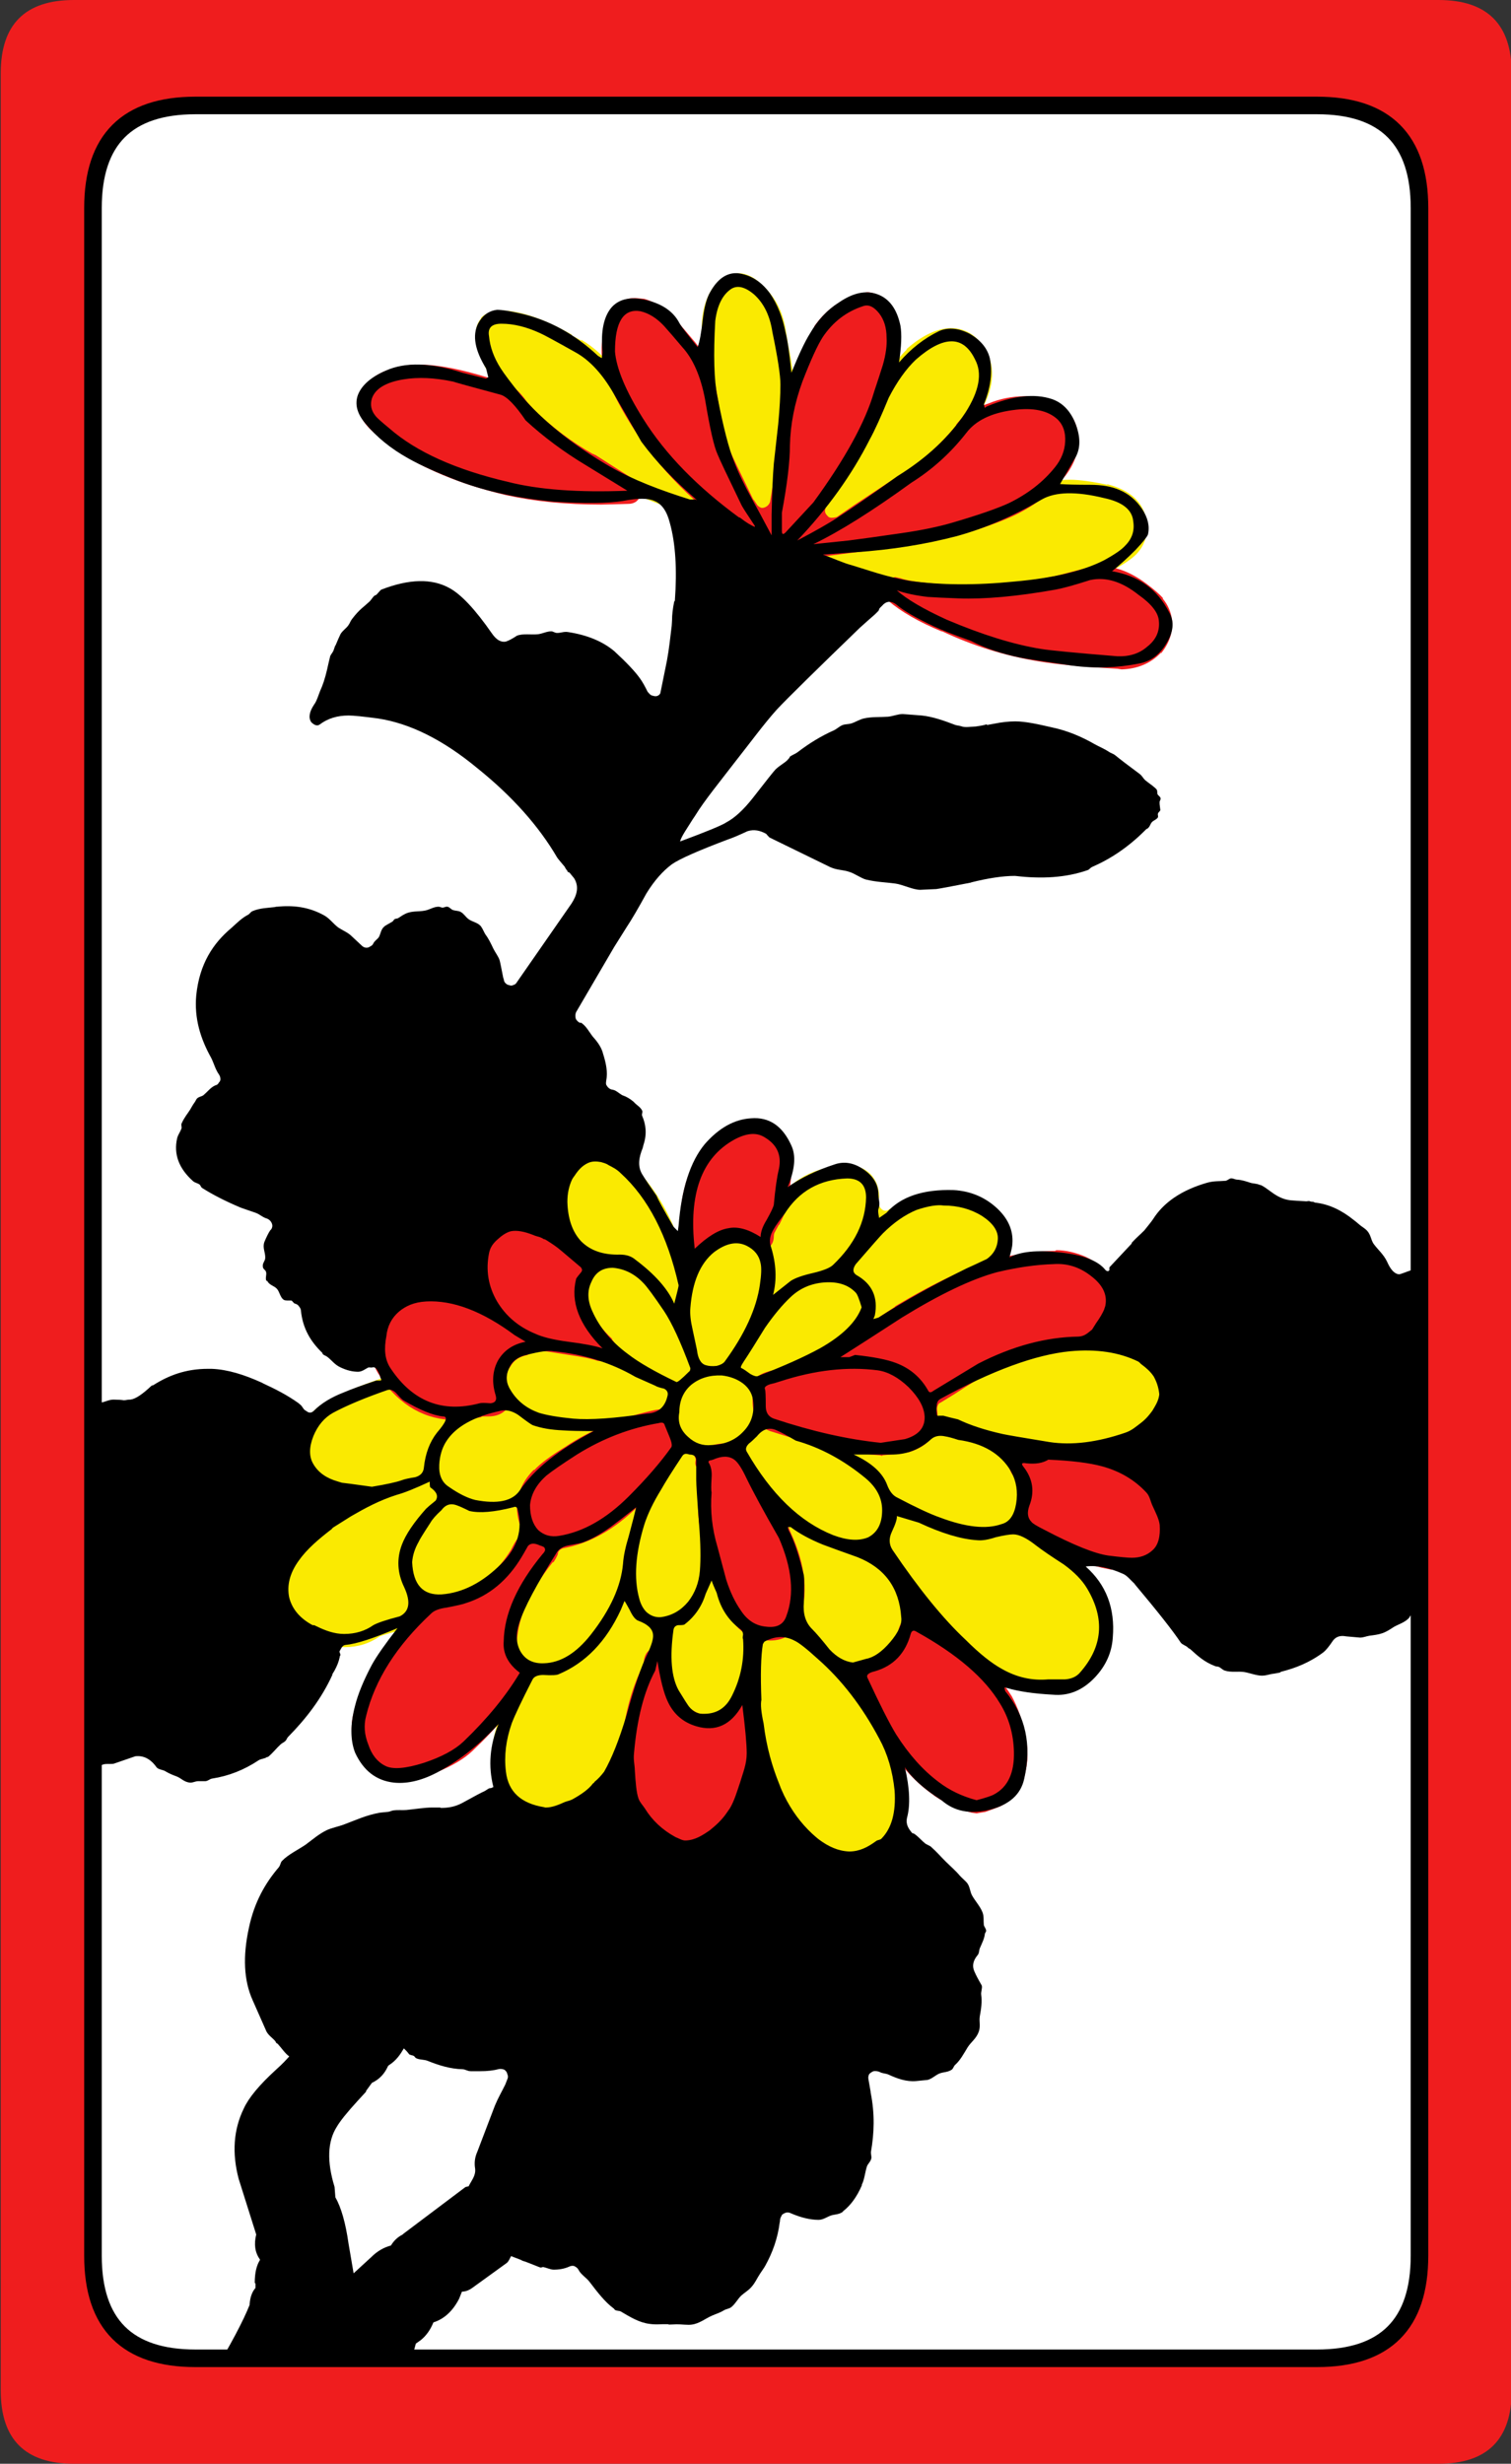
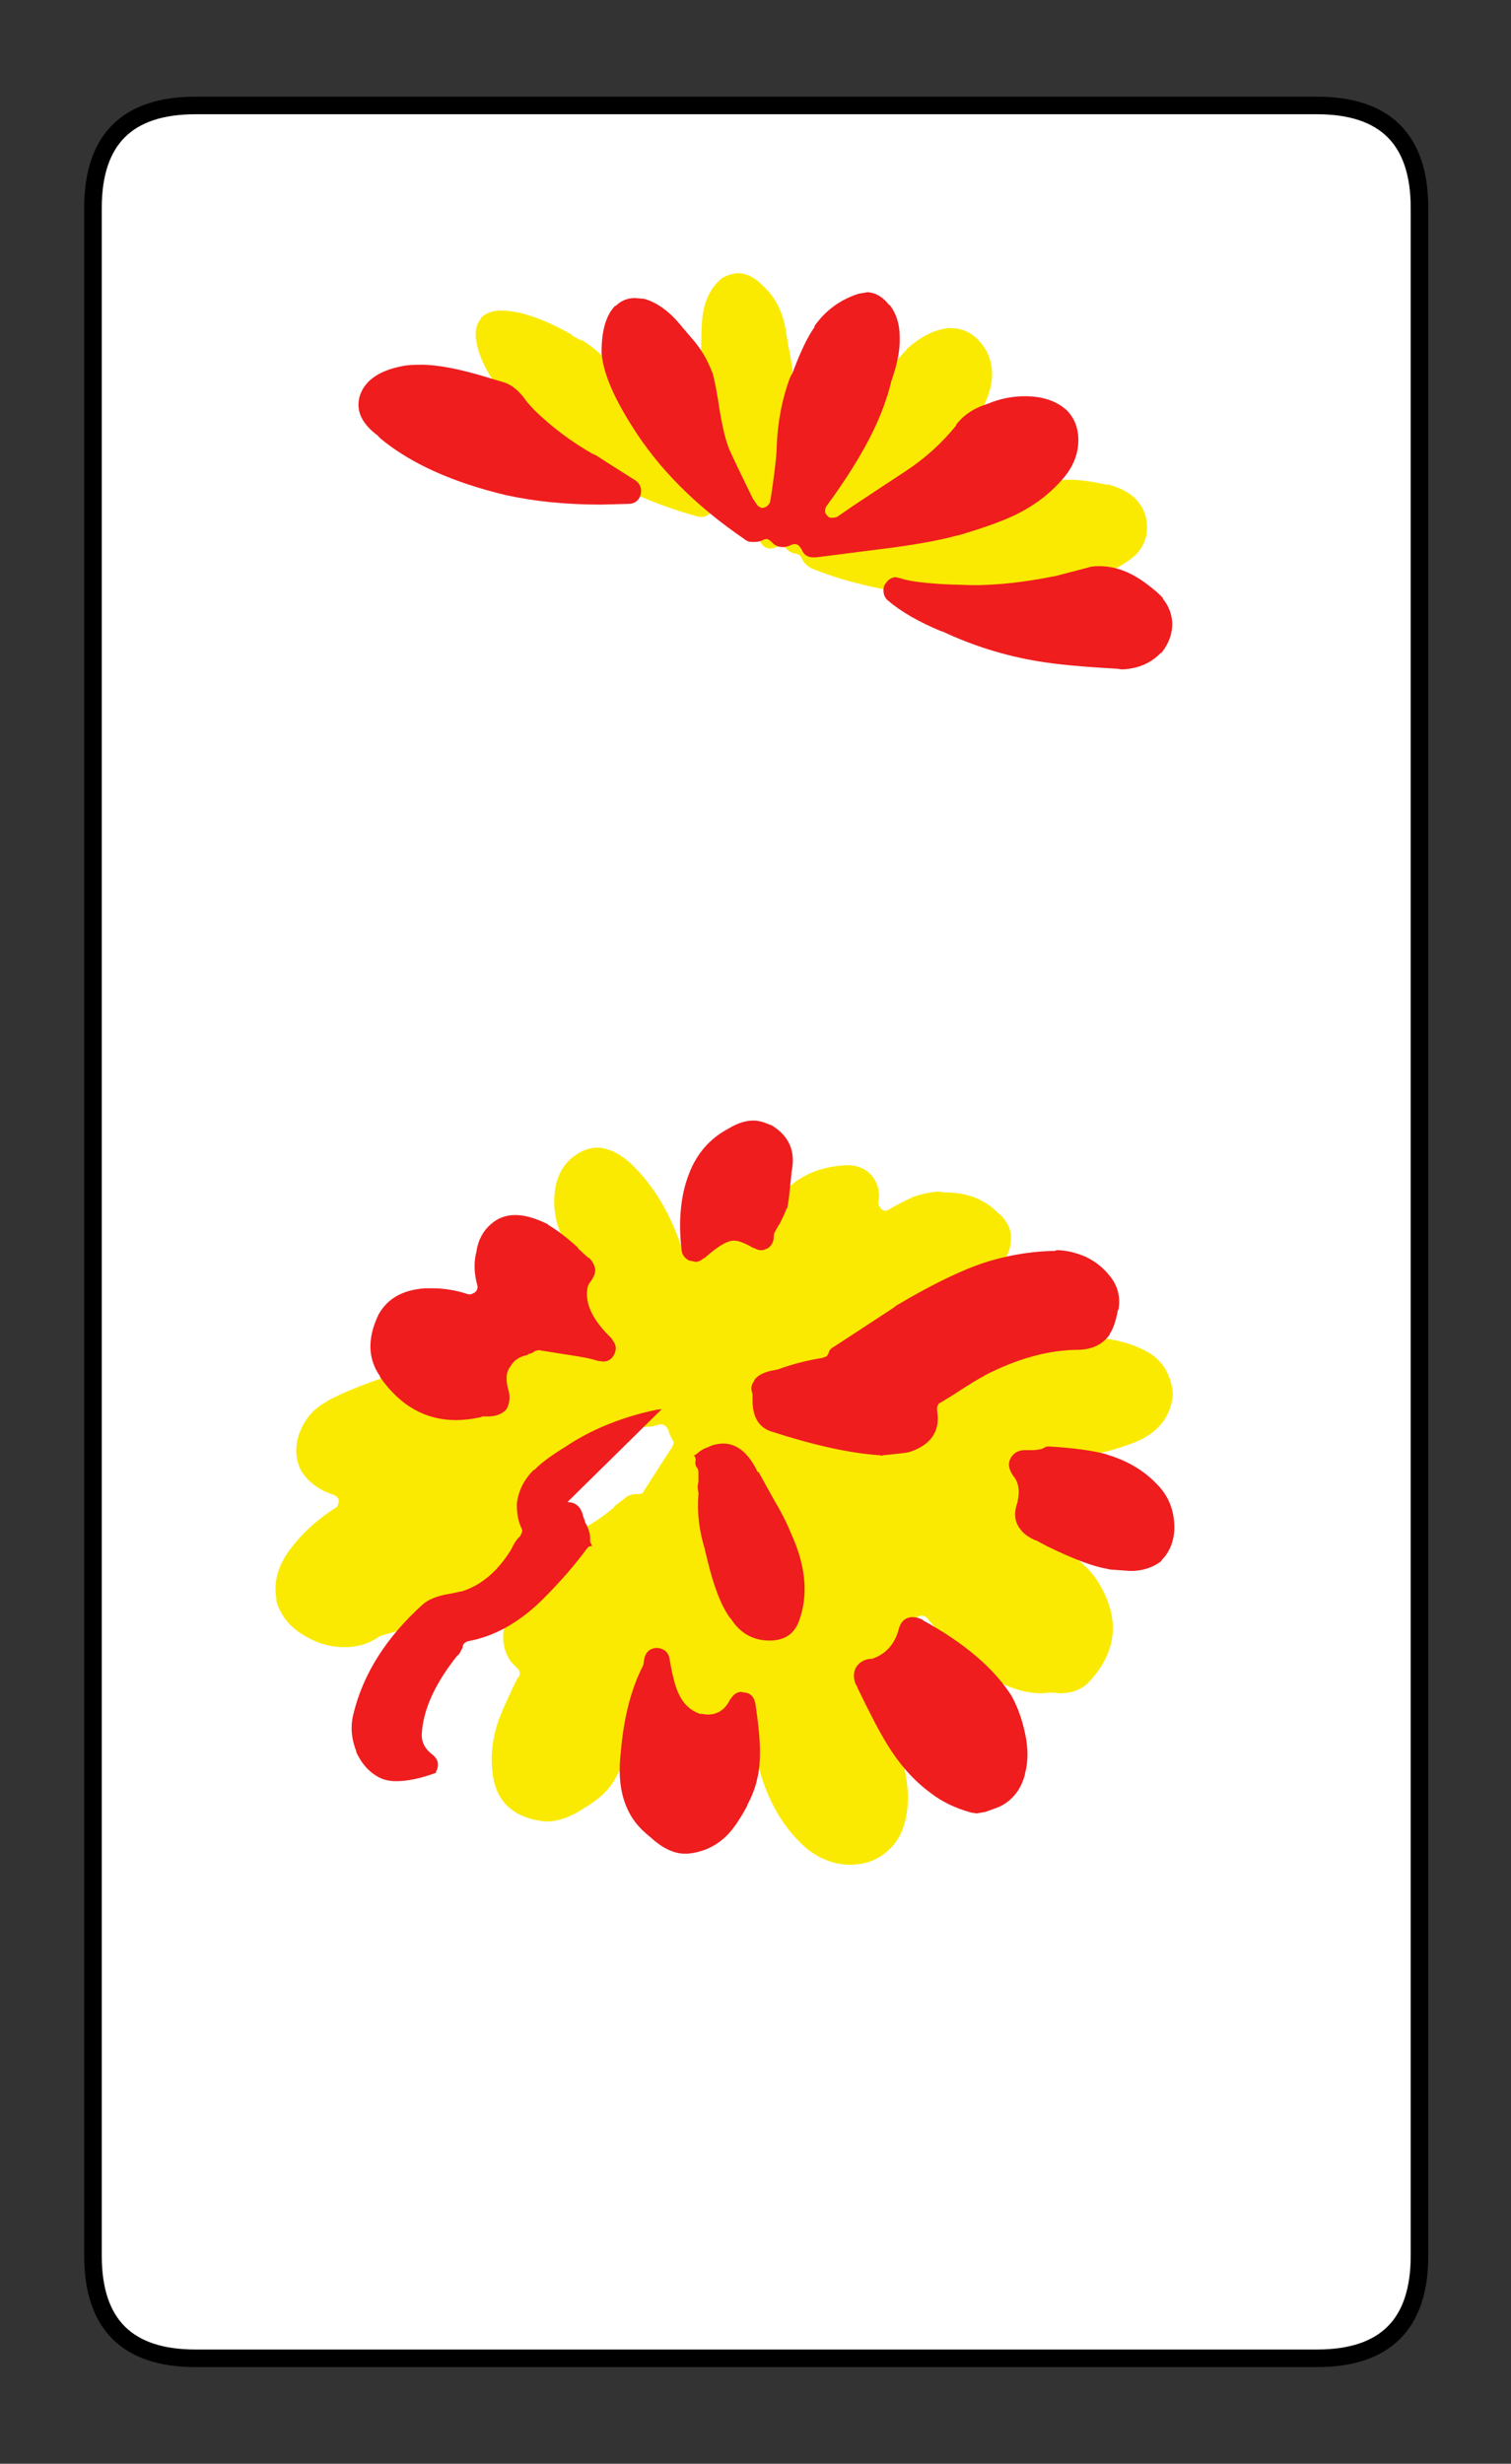
<svg xmlns="http://www.w3.org/2000/svg" width="103.2" height="168.2" preserveAspectRatio="none" version="1.1" viewBox="0 0 103.2 168.2">
  <rect x="0" y="0" width="103.2" height="168.2" fill="#333333" stroke="none" />
  <path d="m13.301 7.199c-4.667 0-7 2.333-7 7v139.8c0 4.667 2.333 7 7 7h76.6c4.667 0 7-2.333 7-7v-139.8c0-4.667-2.333-7-7-7z" fill="#fff" />
  <path d="m50.449 18.65c-0.374 6e-3 -0.756 0.122-1.148 0.35-0.784 0.642-1.235 1.592-1.352 2.85-0.126 2.334-0.059 4.152 0.201 5.451 0.327 1.835 0.711 3.351 1.15 4.549 0.211 0.536 0.494 1.137 0.85 1.801 0.259 0.542 0.559 1.126 0.9 1.75h0.049l0.801 1.549c0.159 0.317 0.392 0.483 0.699 0.5l0.301-0.049h-0.051l0.35-0.1c0.109-0.01 0.209-0.01 0.301 0 0.089 0.044 0.155 0.093 0.199 0.148 0.177 0.191 0.394 0.309 0.65 0.352 0.1 0.013 0.183 0.046 0.25 0.1 0.067 0.054 0.117 0.12 0.15 0.199 0.128 0.289 0.328 0.506 0.6 0.65h-0.049c1.865 0.779 4.08 1.363 6.648 1.75 1.193 0.198 2.443 0.298 3.75 0.301 1.25-6.7e-4 2.466-0.069 3.65-0.201 2.788-0.261 4.922-0.776 6.4-1.549 0.858-0.433 1.474-0.834 1.85-1.201 0.613-0.648 0.848-1.431 0.701-2.35-0.222-1.238-1.123-2.054-2.701-2.449l0.051 0.049c-1.058-0.228-1.909-0.344-2.551-0.35-0.905-3e-3 -1.706 0.181-2.4 0.551-1.739 1.073-3.605 1.871-5.6 2.398-1.904 0.527-4.154 0.896-6.75 1.102-0.117 0.01-0.234-0.025-0.35-0.102-0.078-0.044-0.144-0.127-0.199-0.25-0.02-0.091-0.02-0.19 0-0.299 0.055-0.105 0.12-0.188 0.199-0.25l3.75-2.6v-0.051c2.118-1.34 3.752-2.89 4.9-4.65 1.134-1.666 1.399-3.166 0.799-4.5-0.596-1.121-1.429-1.687-2.5-1.699-0.959 0.018-1.975 0.501-3.049 1.449h0.049c-0.832 0.785-1.714 2.187-2.648 4.201l-0.701 1.549c-1.121 2.152-2.505 4.137-4.15 5.951-0.051 0.093-0.134 0.141-0.25 0.148-0.085 0.048-0.184 0.048-0.299 0-0.077-0.026-0.145-0.092-0.201-0.199-0.063-0.066-0.096-0.149-0.1-0.25v-0.9c0.033-1.197 0.083-2.081 0.15-2.65l0.199-1.949c0.165-1.875 0.249-3.041 0.25-3.5-0.01-0.676-0.138-1.626-0.398-2.85v-0.051l-0.15-0.9c-0.208-1.226-0.741-2.226-1.6-3-0.523-0.521-1.058-0.786-1.602-0.799zm-16.199 2.549c-0.599-1.3e-4 -1.066 0.167-1.4 0.5v0.051c-0.283 0.332-0.399 0.766-0.35 1.301 0.137 1.307 0.904 2.772 2.301 4.398l0.049 0.051c1.685 1.977 3.801 3.677 6.35 5.1 1.863 1.096 3.997 1.98 6.4 2.65h-0.049l0.35 0.051c0.342-0.019 0.592-0.186 0.75-0.5 0.104-0.195 0.154-0.379 0.15-0.551-0.047-0.201-0.181-0.4-0.4-0.6-1.547-1.273-2.848-2.624-3.9-4.051-0.01-0.017-0.027-0.032-0.051-0.049l-1.148-2v-0.051c-0.516-1.006-0.983-1.773-1.4-2.301-0.625-0.844-1.359-1.511-2.201-2v0.051l-0.648-0.35v-0.051c-1.871-1.061-3.454-1.612-4.75-1.65zm6.551 57.15c-0.355 0.001-0.706 0.085-1.051 0.25-1.26 0.626-1.894 1.777-1.9 3.451v0.049c0.062 1.759 0.696 3.009 1.9 3.75 0.086 0.066 0.152 0.134 0.199 0.201 0.042 0.104 0.06 0.203 0.051 0.299-0.01 0.092-0.042 0.175-0.1 0.25l-0.15 0.15c-0.582 0.943-0.615 1.994-0.1 3.15v-0.051l0.549 1.051c0.055 0.129 0.055 0.245 0 0.35-0.012 0.144-0.078 0.245-0.199 0.301-0.091 0.088-0.208 0.121-0.35 0.1l-1.75-0.301h-0.451c-0.342 6e-3 -0.791 0.074-1.35 0.201h-0.049l-0.352 0.049 0.051-0.049c-0.862 0.243-1.479 0.758-1.85 1.549-0.243 0.578-0.26 1.161-0.051 1.75 0.051 0.107 0.068 0.208 0.051 0.301-0.019 0.095-0.069 0.178-0.15 0.25-0.054 0.064-0.137 0.097-0.25 0.1-0.807 0.242-1.441 0.475-1.9 0.699-0.071 0.044-0.154 0.062-0.25 0.051-0.102-0.016-0.201-0.066-0.299-0.15-0.24-0.191-0.474-0.29-0.701-0.299h-0.049c-0.4-0.021-1.149-0.322-2.25-0.9-0.082-0.053-0.149-0.137-0.201-0.25l-0.049-0.051v-0.049c-0.33-0.336-0.714-0.52-1.15-0.551l-0.6 0.1c-1.572 0.542-2.807 1.059-3.701 1.551l-0.051 0.049c-0.957 0.501-1.608 1.319-1.951 2.451-0.209 0.874-0.125 1.639 0.25 2.299 0.491 0.762 1.226 1.296 2.201 1.602 0.131 0.063 0.23 0.146 0.299 0.25 0.057 0.128 0.057 0.244 0 0.35-0.011 0.145-0.077 0.244-0.199 0.299-1.321 0.842-2.405 1.86-3.25 3.051-0.736 1.093-0.986 2.176-0.75 3.25l-0.051-0.051c0.296 1.108 0.995 1.959 2.1 2.551 0.821 0.47 1.689 0.703 2.602 0.699 0.898-2e-3 1.697-0.252 2.398-0.75 0.056-7e-3 0.106-0.022 0.15-0.049l0.5-0.15c1.068-0.271 1.752-0.688 2.051-1.25l0.049-0.25c0.045-0.08 0.095-0.164 0.15-0.25 0.08-0.049 0.164-0.082 0.25-0.1 0.094-0.018 0.177-0.018 0.25 0 0.149 0.063 0.366 0.096 0.65 0.1h0.199c1.579-0.079 3.147-0.862 4.701-2.35l0.051-0.051c0.091-0.09 0.191-0.141 0.301-0.15 0.138-9e-3 0.254 0.026 0.35 0.102 0.104 0.077 0.172 0.176 0.201 0.299 0.019 0.123-0.016 0.24-0.102 0.35-0.463 0.835-0.845 1.719-1.148 2.65-0.331 1.094-0.215 2.043 0.35 2.85l0.449 0.451c0.099 0.097 0.149 0.213 0.15 0.35 0 0.125-0.05 0.226-0.15 0.301-0.655 1.326-1.104 2.342-1.35 3.049-0.389 1.19-0.505 2.341-0.35 3.451v0.049c0.245 1.935 1.444 3.018 3.6 3.25h0.1c0.813-0.01 1.679-0.326 2.6-0.949 0.912-0.533 1.579-1.149 2-1.85 0.632-1.071 1.232-2.638 1.801-4.701l0.5-1.699c0.041-0.092 0.092-0.175 0.15-0.25 0.097-0.053 0.196-0.086 0.299-0.1 0.106-5e-3 0.207 0.011 0.301 0.049 0.088 0.063 0.154 0.131 0.199 0.201l0.352 0.75 0.1 0.148v0.051c0.708 1.234 1.524 1.867 2.449 1.9h0.051c0.804-6e-3 1.536-0.339 2.199-1 0.096-0.099 0.213-0.149 0.35-0.15 0.137 1e-3 0.255 0.052 0.352 0.15 0.099 0.097 0.147 0.213 0.148 0.35l0.102 0.449v0.051c0.382 3.768 1.648 6.584 3.799 8.449 0.919 0.727 1.904 1.095 2.951 1.102 1.094 3e-3 2.011-0.365 2.75-1.102 0.86-0.854 1.259-2.137 1.199-3.85-0.097-1.477-0.481-2.843-1.15-4.1v0.051c-0.717-1.303-1.434-2.404-2.15-3.301-0.073-0.079-0.106-0.18-0.1-0.301 0-0.123 0.033-0.24 0.1-0.35 0.097-0.079 0.198-0.129 0.301-0.15l0.35-0.049c0.707-0.125 1.358-0.56 1.951-1.301 0.642-0.672 1.024-1.389 1.148-2.15 0.023-0.118 0.091-0.216 0.201-0.299 0.112-0.082 0.228-0.115 0.35-0.1 0.15 0.022 0.266 0.088 0.35 0.199 0.389 0.487 1.04 1.187 1.951 2.1 1.973 1.971 3.905 2.971 5.799 3h0.051l0.449-0.049h0.35l0.451 0.049c0.851-0.012 1.517-0.278 2-0.799 1.916-2.075 2.115-4.342 0.6-6.801-0.462-0.775-1.361-1.608-2.699-2.5l-1-0.699c0-7e-3 -0.017-0.025-0.051-0.051-0.277-0.25-0.578-0.449-0.9-0.6-0.082-0.04-0.148-0.108-0.199-0.201-0.056-0.059-0.089-0.142-0.1-0.25-0.01-0.071 0.01-0.154 0.049-0.25l0.051-0.1c0.42-1.123 0.303-2.24-0.35-3.35l-0.102-0.15c-0.059-0.098-0.074-0.215-0.049-0.35 0.024-0.127 0.09-0.228 0.199-0.301 0.113-0.083 0.23-0.116 0.35-0.1l1.301 0.201h0.051c0.468 0.097 0.95 0.145 1.449 0.148 1.247-4e-3 2.631-0.287 4.15-0.85 1.775-0.606 2.757-1.704 2.949-3.299v-0.25c-0.163-1.379-0.829-2.346-2-2.9-1.144-0.563-2.46-0.846-3.949-0.85l-1.15 0.049c-1.535 0.137-3.136 0.52-4.801 1.15h0.051c-1.119 0.465-2.612 1.196-4.461 2.18-0.553 0.38-0.795 0.93-0.69 1.67v0.1l0.1 0.602c0.011 0.093 2e-4 0.176-0.049 0.25-0.01 0.076-0.042 0.142-0.1 0.199l-0.051 0.051c-0.559 0.53-1.226 0.813-2 0.85h-2.699c-0.197-0.003-0.363 0.03-0.5 0.1-0.064 0.086-0.147 0.137-0.25 0.15-0.105 0.013-0.206-0.004-0.301-0.051-0.923-0.519-1.807-0.902-2.65-1.15-0.027 0.005-0.06-0.011-0.1-0.049l-0.35-0.201h-0.051c-0.527-0.327-0.96-0.509-1.299-0.549-0.129-0.007-0.247-0.058-0.352-0.15-0.069-0.1-0.103-0.216-0.102-0.35v-0.451l-0.1-0.6c-0.016-0.099-2e-4 -0.198 0.051-0.299 0.074-0.107 0.157-0.19 0.25-0.25 1.325-0.436 2.623-1.02 3.898-1.75 1.104-0.617 1.889-1.218 2.352-1.801 0.077-0.054 0.16-0.104 0.25-0.15 0.082-0.017 0.166-0.017 0.25 0l0.399 0.1 0.201-0.049 0.549-0.25c1.496-0.924 3.48-2.007 5.951-3.25h0.049l0.451-0.201c0.627-0.27 1.076-0.535 1.35-0.799v-0.051c0.508-0.429 0.776-1.013 0.801-1.75 0.041-0.59-0.209-1.156-0.75-1.699h-0.051c-0.923-0.998-2.155-1.498-3.699-1.5-0.025 2e-3 -0.06 2e-3 -0.102 0l-0.35-0.051c-0.516 0.018-1.132 0.152-1.85 0.4h0.051c-0.388 0.163-0.906 0.431-1.551 0.801-0.11 0.089-0.226 0.122-0.35 0.1-0.126-0.035-0.227-0.118-0.301-0.25-0.081-0.089-0.113-0.205-0.1-0.35l0.051-0.352c-0.013-0.634-0.215-1.149-0.602-1.549-0.409-0.401-0.925-0.601-1.549-0.6h-0.1c-2.18 0.097-3.846 1.014-5 2.75l-0.25 0.398c0 0.034-0.017 0.051-0.051 0.051-0.274 0.369-0.491 0.735-0.65 1.1-0.037 0.145-0.12 0.245-0.25 0.301-0.124 0.061-0.258 0.061-0.4 0-0.354-0.128-0.687-0.196-1-0.201-0.637 0.012-1.319 0.297-2.049 0.852l-0.698 0.699c-0.083 0.085-0.182 0.136-0.299 0.15-0.117 0.013-0.234-0.02-0.35-0.1-0.081-0.051-0.149-0.135-0.201-0.25-0.79-2.44-1.972-4.407-3.549-5.9-0.774-0.685-1.524-1.036-2.25-1.051zm22.988 16.33c0.01-0.007-3e-4 -0.023 0.012-0.029l-0.051 0.049c0.016-0.009 0.023-0.011 0.039-0.02zm-18.789 2.57c0.091-0.01 0.174-0.01 0.25 0 0.105 0.035 0.188 0.085 0.25 0.15 0.074 0.072 0.124 0.155 0.15 0.25 0.029 0.132 0.112 0.332 0.25 0.6 0.062 0.069 0.095 0.135 0.1 0.199 0.01 0.104-0.011 0.187-0.051 0.25l-0.1 0.201c-0.01 0.033-0.023 0.049-0.049 0.049l-1.8 2.801c-0.028 0.09-0.078 0.156-0.15 0.199-0.078 0.037-0.162 0.054-0.25 0.051h-0.15c-0.203 1e-3 -0.403 0.052-0.6 0.15l-0.9 0.699v0.051c-1.016 0.841-1.832 1.356-2.449 1.549-0.016 0.028-0.049 0.045-0.1 0.051l-0.35 0.051c-0.791 0.079-1.374 0.362-1.75 0.85l-0.201 0.35c-0.047 0.11-0.131 0.176-0.25 0.199-0.118 0.053-0.234 0.053-0.35 0-0.114-0.043-0.198-0.126-0.25-0.25-0.053-0.097-0.071-0.213-0.051-0.35 0.251-0.8 0.285-1.616 0.102-2.449l-0.102-0.201c-0.041-0.063-0.056-0.146-0.049-0.25 0.011-0.074 0.044-0.157 0.1-0.25 0.861-1.246 2.444-2.496 4.75-3.75 0.218-0.101 0.352-0.251 0.4-0.449 0.043-0.091 0.093-0.174 0.15-0.25 0.097-0.052 0.196-0.085 0.299-0.1l2.35-0.25h0.051c0.25-6.7e-4 0.5-0.051 0.75-0.15zm4.75 2.1c0.103-0.019 0.204-0.002 0.301 0.051 0.108 0.049 0.191 0.115 0.25 0.199 0.738 1.403 1.604 2.62 2.6 3.65 0.079 0.078 0.129 0.161 0.15 0.25 0.015 0.121 2e-4 0.222-0.051 0.301-0.101 0.219-0.133 0.418-0.1 0.6 0.025 0.023 0.04 0.038 0.049 0.049l0.15 0.4v0.051c0.318 0.638 0.618 1.588 0.9 2.85 0.029 0.059 0.047 0.109 0.051 0.15v0.9c-0.088 0.704-0.105 1.204-0.051 1.5 0.024 0.122 0.01 0.239-0.051 0.35-0.065 0.106-0.164 0.172-0.299 0.199-0.091 0.058-0.191 0.058-0.301 0h-0.102c-0.369 0.015-0.768 0.099-1.199 0.25-0.081 0.048-0.182 0.048-0.301 0-0.082-7e-3 -0.166-0.057-0.25-0.15l-0.35-0.398-0.051-0.051c-0.716-0.524-1.148-1.158-1.299-1.9v-0.049c-0.033-0.179-0.134-0.446-0.301-0.801l-0.1-0.199c-0.111-0.206-0.262-0.357-0.451-0.451-0.07-0.046-0.136-0.111-0.199-0.199-0.037-0.094-0.055-0.194-0.051-0.301 0.031-0.418 4e-4 -1.567-0.1-3.449-0.102-0.742-0.152-1.477-0.15-2.201v-0.898c-0.01-0.113 0.028-0.213 0.102-0.301 0.08-0.1 0.179-0.166 0.299-0.199z" fill="#faea01" />
-   <path d="m59.25 19.949-0.6 0.102c-1.267 0.4-2.284 1.15-3.051 2.25h0.051c-0.5 0.7-1.018 1.783-1.551 3.25-0.033 0-0.049 0.015-0.049 0.049l-0.102 0.201c-0.533 1.433-0.832 2.982-0.898 4.648 0 0.533-0.118 1.601-0.352 3.201l-0.1 0.6c-0.033 0.1-0.084 0.183-0.15 0.25-0.067 0.067-0.15 0.117-0.25 0.15-0.1 0.033-0.183 0.033-0.25 0-0.133-0.067-0.217-0.135-0.25-0.201l-0.199-0.299-0.051-0.051-0.148-0.299c-0.8-1.633-1.3-2.684-1.5-3.15-0.233-0.567-0.45-1.45-0.65-2.65-0.167-1.133-0.333-2-0.5-2.6v0.049c-0.333-0.9-0.8-1.683-1.4-2.35l-0.551-0.65-0.049-0.049c-0.833-1.067-1.717-1.733-2.65-2l-0.6-0.051h-0.062c-0.5 0-0.932 0.184-1.299 0.551v-0.051c-0.633 0.633-0.951 1.684-0.951 3.15v0.1c0.1 1.3 0.784 2.951 2.051 4.951 1.8 2.9 4.366 5.483 7.699 7.75l0.062 0.049c0.133 0.1 0.282 0.15 0.449 0.15h0.201c0.167 0 0.333-0.033 0.5-0.1 0.1-0.067 0.216-0.1 0.35-0.1 0.1 0.033 0.199 0.099 0.299 0.199 0.2 0.233 0.45 0.35 0.75 0.35 0.2 0 0.402-0.05 0.602-0.15 0.067-0.033 0.15-0.049 0.25-0.049s0.183 0.033 0.25 0.1c0.067 0.067 0.133 0.15 0.199 0.25 0.133 0.367 0.401 0.551 0.801 0.551h0.2l4.301-0.551c2.233-0.267 4.016-0.583 5.35-0.949h0.049c1.7-0.5 3-0.967 3.9-1.4 1.367-0.667 2.5-1.55 3.4-2.65 0.6-0.767 0.9-1.583 0.9-2.449 0-0.833-0.268-1.517-0.801-2.051-0.7-0.633-1.65-0.949-2.85-0.949-0.867 0-1.7 0.167-2.5 0.5-0.967 0.3-1.699 0.783-2.199 1.449v0.051c-1 1.233-2.167 2.282-3.5 3.148l-2.201 1.451c-0.867 0.567-1.683 1.117-2.449 1.65-0.133 0.033-0.25 0.049-0.35 0.049-0.133 0-0.234-0.05-0.301-0.15-0.1-0.1-0.15-0.199-0.15-0.299 0-0.133 0.033-0.25 0.1-0.35 2.133-2.9 3.517-5.417 4.15-7.551v0.051l0.25-0.9v-0.051c0.433-1.2 0.633-2.216 0.6-3.049v-0.051c0-0.867-0.233-1.599-0.699-2.199v0.049c-0.433-0.567-0.933-0.867-1.5-0.9zm-30.5 4.951c-0.6 0-1.034 0.033-1.301 0.1-1.533 0.3-2.483 0.949-2.85 1.949-0.333 1 0.05 1.917 1.15 2.75 0.033 0 0.051 0.017 0.051 0.051l0.199 0.199c2.067 1.7 4.918 2.985 8.551 3.852 1.967 0.433 4.133 0.648 6.5 0.648l1.85-0.049c0.433 0 0.716-0.2 0.85-0.6 0.1-0.433-0.016-0.767-0.35-1-1.267-0.8-2.183-1.383-2.75-1.75h-0.051l-0.049-0.051h-0.051c-1.467-0.833-2.8-1.833-4-3l-0.5-0.551c-0.5-0.733-1.033-1.183-1.6-1.35l-1-0.299c-1.933-0.6-3.484-0.9-4.65-0.9zm46.35 13.75c-0.367 0-0.632 0.033-0.799 0.1l-2.301 0.6h-0.051c-2 0.4-3.833 0.6-5.5 0.6l-1.6-0.049c-1.533-0.067-2.632-0.2-3.299-0.4h0.049l-0.449-0.1c-0.3 0.033-0.534 0.2-0.701 0.5v-0.051c-0.1 0.2-0.131 0.4-0.1 0.6 0.033 0.233 0.134 0.417 0.301 0.551 0.9 0.767 2.117 1.466 3.65 2.1h0.049c2.133 1 4.333 1.684 6.6 2.051 1.167 0.2 2.934 0.367 5.301 0.5h0.051l0.299 0.049c1.1-0.033 2.001-0.415 2.701-1.148v0.049c0.567-0.7 0.817-1.45 0.75-2.25-0.067-0.567-0.284-1.067-0.65-1.5h0.049c-0.233-0.267-0.615-0.6-1.148-1-1.067-0.8-2.135-1.199-3.201-1.199zm-23.65 37.85c-0.533 0-1.099 0.184-1.699 0.551-1.267 0.667-2.166 1.7-2.699 3.1-0.567 1.467-0.733 3.199-0.5 5.199 0.033 0.3 0.2 0.534 0.5 0.701l0.5 0.1c0.2-0.033 0.367-0.117 0.5-0.25h0.049c0.933-0.833 1.617-1.234 2.051-1.201 0.3 0 0.732 0.167 1.299 0.5h0.051c0.167 0.1 0.316 0.15 0.449 0.15 0.167 0 0.3-0.033 0.4-0.1h0.051c0.3-0.2 0.449-0.483 0.449-0.85 0-0.1 0.017-0.183 0.051-0.25l0.299-0.551v0.051c0.3-0.6 0.467-0.966 0.5-1.1 0-0.033 0.028-0.051 0.062-0.051 0.067-0.3 0.133-0.783 0.199-1.449l0.1-1v-0.051c0.3-1.4-0.167-2.466-1.4-3.199h-0.053c-0.433-0.2-0.817-0.301-1.15-0.301zm-16.25 6.449c-0.667 0-1.232 0.217-1.699 0.65-0.5 0.433-0.816 1.017-0.949 1.75v0.051c-0.2 0.733-0.186 1.516 0.049 2.35 0.033 0.1 0.018 0.216-0.049 0.35-0.067 0.1-0.15 0.168-0.25 0.201-0.1 0.067-0.218 0.082-0.352 0.049-0.8-0.267-1.616-0.4-2.449-0.4h-0.449c-1.533 0.1-2.601 0.701-3.201 1.801-0.767 1.6-0.736 2.999 0.1 4.199v0.051c1.367 1.967 3.101 2.949 5.201 2.949 0.5 0 1.066-0.066 1.699-0.199 0.033-0.033 0.066-0.051 0.1-0.051h0.4c0.533 0 0.95-0.167 1.25-0.5 0.2-0.4 0.25-0.799 0.15-1.199-0.233-0.767-0.199-1.333 0.102-1.699 0.233-0.433 0.634-0.701 1.201-0.801v-0.051c0.167-0.033 0.298-0.082 0.399-0.148 0.067-0.067 0.15-0.102 0.25-0.102 0.067-0.033 0.15-0.033 0.25 0 0.233 0.033 0.867 0.134 1.9 0.301 0.933 0.133 1.584 0.267 1.951 0.4l0.399 0.049c0.3 0 0.534-0.132 0.701-0.398 0.233-0.4 0.199-0.768-0.102-1.102v-0.049c-1.367-1.3-1.917-2.5-1.65-3.6l0.102-0.201c0.267-0.333 0.4-0.634 0.4-0.9v-0.049c-0.067-0.333-0.218-0.601-0.451-0.801h-0.049l-0.701-0.65h0.051c-0.767-0.7-1.466-1.233-2.1-1.6h0.059c-0.867-0.433-1.617-0.65-2.25-0.65zm36.951 2.4-0.1 0.051h-0.15c-1.333 0.033-2.667 0.233-4 0.6-1.733 0.467-4.001 1.533-6.801 3.199h0.051l-4.201 2.75c-0.2 0.1-0.316 0.234-0.35 0.4-0.033 0.1-0.084 0.183-0.15 0.25-0.1 0.033-0.183 0.066-0.25 0.1-1.067 0.167-2.1 0.434-3.1 0.801h-0.049l-0.201 0.051h-0.049c-0.667 0.133-1.101 0.366-1.301 0.699v0.051c-0.2 0.233-0.234 0.516-0.102 0.85v0.449c0 1.1 0.399 1.8 1.199 2.1 2.967 0.967 5.467 1.517 7.5 1.65 0.033 0 0.084 0.017 0.15 0.051 0-0.033 0.019-0.051 0.053-0.051l0.5-0.049c0.667-0.067 1.066-0.117 1.199-0.15h0.051c1.367-0.433 2.033-1.234 2-2.4l-0.051-0.551c0-0.1 0.017-0.183 0.051-0.25 0.033-0.1 0.099-0.166 0.199-0.199l0.9-0.551c1.067-0.7 1.749-1.117 2.049-1.25l0.051-0.049c2.267-1.167 4.416-1.75 6.449-1.75 0.933-0.033 1.635-0.384 2.102-1.051v-0.049c0.233-0.333 0.415-0.868 0.549-1.602l0.051-0.049v-0.051c0.133-0.867-0.084-1.632-0.65-2.299-0.433-0.533-0.966-0.95-1.6-1.25-0.7-0.3-1.367-0.451-2-0.451zm-26.951 10.85-0.398 0.051c-2.2 0.467-4.152 1.234-5.852 2.301l-0.299 0.199c-1.033 0.633-1.75 1.166-2.15 1.6h-0.051c-0.667 0.667-1.048 1.434-1.148 2.301v0.1c0 0.6 0.099 1.117 0.299 1.551 0.067 0.1 0.084 0.199 0.051 0.299s-0.084 0.201-0.15 0.301c-0.167 0.133-0.333 0.366-0.5 0.699l-0.1 0.201c-0.933 1.5-2.067 2.45-3.4 2.85h-0.051l-0.699 0.15c-0.867 0.133-1.5 0.383-1.9 0.75-2.467 2.233-4.032 4.698-4.699 7.398-0.233 0.867-0.168 1.75 0.199 2.65l-0.049-0.049c0.367 0.833 0.9 1.432 1.6 1.799 0.333 0.167 0.717 0.25 1.15 0.25 0.8 0 1.732-0.2 2.799-0.6h-0.049c1.067-0.433 1.883-0.916 2.449-1.449 1.7-1.6 3.051-3.234 4.051-4.9h-0.051c0.267-0.467 0.201-0.868-0.199-1.201-0.5-0.367-0.75-0.816-0.75-1.35 0.067-1.667 0.882-3.483 2.449-5.449h0.051c0.133-0.2 0.232-0.384 0.299-0.551 0-0.1 0.033-0.183 0.1-0.25 0.067-0.067 0.15-0.117 0.25-0.15 1.833-0.333 3.55-1.298 5.15-2.898 1.167-1.167 2.167-2.318 3-3.451 0.067-0.1 0.168-0.15 0.301-0.15h0.049c-0.033-0.033-0.049-0.066-0.049-0.1-0.067-0.1-0.1-0.199-0.1-0.299 0.033-0.367-0.085-0.783-0.352-1.25v-0.051l-0.148-0.4v-0.049c-0.167-0.567-0.517-0.852-1.051-0.852zm4.25 2.352c-0.367 0-0.7 0.066-1 0.199-0.033 0.033-0.066 0.051-0.1 0.051-0.233 0.067-0.466 0.198-0.699 0.398-0.067 0.067-0.15 0.117-0.25 0.15 0.033 0.033 0.049 0.066 0.049 0.1 0.067 0.1 0.084 0.201 0.051 0.301-0.033 0.167-4e-4 0.316 0.1 0.449 0.067 0.067 0.1 0.167 0.1 0.301v0.699c-0.067 0.2-0.067 0.434 0 0.701v0.15c-0.1 1.233 0.051 2.483 0.451 3.75v0.049l0.15 0.6c0.433 1.833 0.949 3.167 1.549 4l0.062 0.051c0.633 1 1.517 1.5 2.65 1.5 1 0 1.667-0.434 2-1.301 0.667-1.8 0.482-3.816-0.551-6.049-0.267-0.667-0.666-1.45-1.199-2.35l-1-1.801h-0.063c-0.6-1.267-1.367-1.916-2.301-1.949zm22.15 0.199c-0.1 0-0.199 0.033-0.299 0.1-0.033 0-0.068 0.017-0.102 0.051-0.233 0.067-0.483 0.1-0.75 0.1h-0.449c-0.467 0-0.8 0.2-1 0.6-0.167 0.333-0.101 0.717 0.199 1.15 0.367 0.433 0.468 1.017 0.301 1.75v0.051c-0.267 0.7-0.216 1.299 0.15 1.799l0.049 0.051c0.167 0.267 0.5 0.517 1 0.75h0.051l0.75 0.4c1.767 0.867 3.133 1.382 4.1 1.549l0.25 0.051 1.35 0.1c0.833 0 1.55-0.233 2.15-0.699h-0.049c0.533-0.533 0.832-1.2 0.898-2 0.067-1.3-0.333-2.383-1.199-3.25-0.9-0.933-2.034-1.6-3.4-2h0.051c-0.967-0.267-2.284-0.451-3.951-0.551zm-9.25 11.65c-0.533 0-0.867 0.316-1 0.949-0.3 0.967-0.899 1.6-1.799 1.9h-0.15c-0.466 0.067-0.798 0.299-0.998 0.697v2e-3c-0.115 0.321-0.113 0.669 0.047 1.051l0.102 0.15v0.049c0.867 1.8 1.549 3.1 2.049 3.9 0.833 1.367 1.818 2.467 2.951 3.301 0.767 0.6 1.699 1.05 2.799 1.35l0.35 0.051 0.602-0.102c0.567-0.2 0.915-0.332 1.049-0.398 0.833-0.433 1.384-1.15 1.65-2.15v-0.051c0.233-0.833 0.233-1.766 0-2.799-0.2-0.933-0.5-1.767-0.9-2.5-1.2-1.9-3.233-3.635-6.1-5.201h0.051c-0.267-0.133-0.501-0.199-0.701-0.199zm-17.506 2.1c-0.464 0.035-0.744 0.285-0.844 0.75l-0.051 0.35c0 0.033-0.015 0.084-0.049 0.15-0.8 1.567-1.3 3.516-1.5 5.85-0.3 2.467 0.266 4.317 1.699 5.551l0.35 0.299c0.767 0.7 1.517 1.068 2.25 1.102h0.25c1.067-0.1 1.968-0.517 2.701-1.25 0.433-0.433 0.9-1.117 1.4-2.051v-0.051c0.533-0.967 0.816-2.033 0.85-3.199 0.033-0.8-0.05-1.901-0.25-3.301l-0.051-0.35c-0.067-0.467-0.299-0.732-0.699-0.799h-0.051l-0.25-0.051c-0.3 0.033-0.532 0.2-0.699 0.5v-0.051c-0.333 0.733-0.851 1.102-1.551 1.102h-0.061l-0.4-0.051h-0.1c-0.633-0.233-1.1-0.667-1.4-1.301-0.233-0.433-0.45-1.232-0.65-2.398-0.067-0.498-0.365-0.766-0.894-0.801z" fill="#ef1d1e" />
-   <path d="m50.348 18.65c-0.733-0.033-1.348 0.399-1.848 1.299-0.233 0.4-0.4 1.018-0.5 1.852-0.1 0.9-0.216 1.532-0.35 1.898-0.733-0.9-1.15-1.448-1.25-1.648-0.4-0.767-1.135-1.284-2.201-1.551-1.067-0.267-1.865-0.117-2.398 0.449-0.567 0.633-0.784 1.668-0.65 3.102l-0.051 0.398-0.25-0.148c-1.6-1.5-3.365-2.467-5.299-2.9-0.733-0.167-1.268-0.25-1.602-0.25-0.567 0.067-0.999 0.383-1.299 0.949-0.4 0.8-0.218 1.817 0.549 3.051l0.15 0.6-0.15 0.1-1.6-0.4c-2.167-0.7-3.917-0.748-5.25-0.148-1 0.433-1.634 0.982-1.9 1.648-0.233 0.633-0.067 1.284 0.5 1.951 0.767 0.933 1.751 1.734 2.951 2.4 0.833 0.467 1.982 0.982 3.449 1.549 1.867 0.7 4.033 1.167 6.5 1.4 2.1 0.133 3.668 0.116 4.701-0.051 1-0.2 1.715-0.2 2.148 0 0.5 0.2 0.851 0.7 1.051 1.5 0.393 1.408 0.497 3.19 0.344 5.307-0.01 0.026-0.02 0.045-0.043 0.045-0.102 0.503-0.152 0.935-0.15 1.299 0 0.11-0.02 0.253-0.023 0.369-0.099 0.782-0.168 1.528-0.326 2.381l-0.453 2.234c-0.037 0.035-0.045 0.092-0.098 0.115-0.108 0.086-0.242 0.104-0.4 0.051-0.114-0.015-0.213-0.081-0.299-0.199-0.018-0.031-0.052-0.044-0.07-0.074-0.177-0.365-0.355-0.69-0.531-0.926-0.333-0.467-0.917-1.085-1.75-1.852-0.8-0.667-1.848-1.099-3.148-1.299-0.302-0.053-0.508 0.077-0.793 0.057-0.123-7e-3 -0.233-0.107-0.357-0.107-0.312-2.2e-4 -0.583 0.153-0.883 0.195-0.478 0.056-1.048-0.062-1.467 0.105-0.3 0.2-0.55 0.334-0.75 0.4-0.333 0.067-0.651-0.117-0.951-0.551-1.133-1.633-2.1-2.666-2.9-3.1-1.2-0.667-2.748-0.634-4.648 0.1-0.088 0.038-0.275 0.306-0.377 0.377-0.024 0.015-0.051 8e-3 -0.074 0.023-0.156 0.108-0.249 0.325-0.397 0.447-0.366 0.343-0.653 0.499-1.152 1.152-0.149 0.194-0.131 0.26-0.258 0.438-0.164 0.234-0.394 0.353-0.543 0.613-0.087 0.18-0.203 0.445-0.35 0.799v-0.049c-0.033 0.1-0.091 0.263-0.129 0.375-0.035 0.096-0.201 0.292-0.221 0.375-0.049 0.181-0.132 0.561-0.197 0.84v0.01c-0.162 0.703-0.322 1.157-0.484 1.502-0.131 0.33-0.238 0.71-0.416 0.947-0.333 0.5-0.399 0.901-0.199 1.201 0.233 0.233 0.433 0.282 0.6 0.148 0.533-0.4 1.185-0.6 1.951-0.6 0.333 0 1 0.068 2 0.201 2.2 0.333 4.465 1.465 6.799 3.398 2.367 1.9 4.184 3.935 5.451 6.102 0.091 0.136 0.355 0.43 0.521 0.635 0.013 0.019 0.014 0.046 0.027 0.065l0.1 0.15c0.026 0.033 0.043 0.049 0.051 0.049v0.051c0.041 0.047 0.108 0.047 0.152 0.086 0.122 0.142 0.15 0.199 0.297 0.363 0.359 0.568 0.212 1.155-0.18 1.75l-3.719 5.352c-0.057 0.107-0.14 0.173-0.25 0.199-0.082 0.048-0.183 0.048-0.301 0-0.082-7e-3 -0.166-0.058-0.25-0.15-0.053-0.054-0.086-0.138-0.1-0.25-0.01-0.045-0.033-0.071-0.039-0.115-0.086-0.399-0.198-1.076-0.262-1.234-0.087-0.228-0.288-0.494-0.406-0.732-0.161-0.339-0.321-0.679-0.539-0.967-0.121-0.19-0.166-0.355-0.305-0.551-0.209-0.27-0.584-0.305-0.848-0.498-0.206-0.148-0.32-0.378-0.553-0.502-0.15-0.078-0.34-0.065-0.502-0.117-0.155-0.046-0.23-0.204-0.397-0.232-0.115-0.02-0.23 0.071-0.346 0.06-0.091-7e-3 -0.162-0.061-0.256-0.06-0.333 3.1e-4 -0.616 0.21-0.935 0.266-0.454 0.088-0.909-6.3e-4 -1.363 0.234-0.244 0.122-0.282 0.18-0.467 0.283-0.074 0.041-0.162 0.022-0.234 0.066-0.065 0.045-0.081 0.115-0.143 0.162-0.164 0.106-0.477 0.258-0.557 0.338-0.232 0.182-0.248 0.481-0.373 0.721-0.103 0.155-0.299 0.262-0.377 0.43-0.042 0.098-0.108 0.164-0.199 0.199-0.093 0.075-0.194 0.108-0.301 0.1-0.114-0.011-0.215-0.059-0.301-0.148l-0.75-0.701c-0.279-0.238-0.572-0.341-0.855-0.535-0.338-0.252-0.564-0.597-0.943-0.814-1.068-0.601-2.156-0.711-3.254-0.6h-0.047c-0.028 2e-3 -0.05 0.021-0.078 0.023-0.506 0.064-1.009 0.06-1.522 0.275-0.139 0.055-0.195 0.197-0.326 0.26-0.402 0.207-0.749 0.553-1.105 0.877-1.27 1.058-2.199 2.469-2.418 4.613-0.146 1.585 0.296 2.978 1.023 4.277 0.185 0.37 0.279 0.775 0.525 1.123 0.063 0.091 0.098 0.191 0.102 0.301 0.01 0.1-0.028 0.184-0.102 0.25-0.048 0.108-0.131 0.174-0.25 0.199-0.31 0.133-0.535 0.44-0.801 0.664-0.137 0.106-0.325 0.103-0.449 0.236-0.054 0.054-0.117 0.21-0.172 0.277-0.111 0.143-0.202 0.328-0.303 0.492-0.19 0.298-0.373 0.492-0.574 0.93-0.048 0.1 0.027 0.246-0.01 0.352-0.088 0.237-0.218 0.384-0.293 0.648-0.251 1.097 0.115 2.081 1.1 2.951 0.103 0.091 0.318 0.129 0.428 0.217 0.074 0.058 0.094 0.181 0.174 0.232 0.733 0.467 1.615 0.916 2.648 1.35 0.114 0.046 0.73 0.249 0.992 0.342 0.321 0.112 0.464 0.308 0.809 0.408 0.104 0.045 0.188 0.113 0.25 0.201 0.069 0.098 0.1 0.197 0.1 0.299-0.01 0.129-0.058 0.23-0.15 0.301-0.123 0.189-0.254 0.455-0.397 0.795v6e-3c-0.136 0.379 0.073 0.703 0.062 1.062 0 0.248-0.212 0.354-0.162 0.637 0.03 0.164 0.174 0.186 0.217 0.334 0.061 0.197-0.076 0.425 0.029 0.615h0.055c0.136 0.29 0.464 0.324 0.658 0.537 0.195 0.216 0.23 0.628 0.49 0.764 0.093 0.046 0.299 0.037 0.488 0.035 0.112 0.04 0.141 0.187 0.262 0.215 0.1 0.027 0.177 0.077 0.234 0.139 0.01 0.015 0.018 0.023 0.027 0.039 0.074 0.087 0.127 0.177 0.137 0.271 0.117 1.258 0.683 2.16 1.453 2.9 0.028 0.028 0.019 0.072 0.047 0.1 0.095 0.095 0.211 0.104 0.309 0.186 0.302 0.234 0.512 0.544 0.895 0.715 0.408 0.197 0.806 0.298 1.197 0.301 0.272-1e-3 0.478-0.179 0.705-0.293 0.103-0.021 0.189 0.024 0.295-8e-3 0.133-0.033 0.25 0.05 0.35 0.25 0.067 0.1 0.137 0.267 0.203 0.5 0.067 0.1 0.045 0.15-0.055 0.15h-0.25c-1 0.333-1.732 0.601-2.199 0.801-0.867 0.333-1.551 0.75-2.051 1.25-0.167 0.167-0.333 0.182-0.5 0.049-0.036-0.031-0.113-0.064-0.15-0.096-0.135-0.132-0.163-0.282-0.35-0.404-0.01-6e-3 -0.025-0.021-0.049-0.049-0.835-0.593-1.635-0.988-2.432-1.357-0.029-0.015-0.035-0.028-0.064-0.043-0.01-3e-3 -0.014-1.8e-4 -0.019-4e-3 -1.182-0.538-2.336-0.906-3.434-0.947h-0.25c-1.503-1e-3 -2.691 0.45-3.73 1.115-0.04 0.022-0.079 0.013-0.119 0.035-0.633 0.6-1.116 0.918-1.449 0.951-0.204-5e-3 -0.264 0.044-0.451 0.045-0.166-0.027-0.388-0.043-0.699-0.045-0.318 8e-4 -0.565 0.16-0.863 0.203-0.272 0.047-0.736 0.022-0.938 0.096-0.145 0.066-0.17 0.131-0.303 0.197l-0.01 24.504h1.1c0.126-6e-3 0.291-0.101 0.422-0.117 0.18-0.022 0.507 0.011 0.629-0.033 0.867-0.3 1.349-0.467 1.449-0.5 0.567-0.067 1.051 0.183 1.451 0.75 0.139 0.175 0.455 0.159 0.635 0.291 0.233 0.137 0.475 0.239 0.721 0.328 0.334 0.122 0.52 0.402 0.943 0.43 0.19 8e-3 0.352-0.095 0.539-0.1h0.512c0.182-0.021 0.276-0.149 0.451-0.178 1.118-0.172 2.176-0.585 3.17-1.246 0.164-0.112 0.425-0.101 0.578-0.227h0.059c0.322-0.251 0.559-0.577 0.856-0.85 0.109-0.106 0.237-0.137 0.344-0.25 0.092-0.095 0.085-0.171 0.174-0.266 1.212-1.23 2.275-2.594 3.025-4.234 0.01-0.017 0.01-0.033 0-0.049l0.15-0.25c0.174-0.315 0.29-0.615 0.35-0.9 0.01-0.016 0.01-0.034 0-0.051l0.052-0.1c0.01-0.094-0.063-0.165-0.064-0.256 0.112-0.182 0.181-0.422 0.414-0.443 0.733-0.067 1.917-0.45 3.551-1.15-0.833 1.067-1.417 1.9-1.75 2.5-0.567 1.067-0.95 1.999-1.15 2.799-0.333 1.267-0.333 2.334 0 3.201 0.567 1.233 1.45 1.915 2.65 2.049 0.967 0.1 2.017-0.166 3.15-0.799 1.4-0.767 2.733-1.835 4-3.201-0.6 1.433-0.718 2.867-0.352 4.301l-0.152 0.07c-0.067 0.014-0.129 0.01-0.197 0.029h0.051c-0.126 0.054-0.214 0.14-0.336 0.197-0.139 0.057-0.599 0.298-1.514 0.803-0.518 0.272-0.979 0.323-1.43 0.328-0.021-4e-3 -0.046-0.025-0.065-0.027h-0.602c-0.422 2e-3 -1.111 0.105-1.693 0.168-0.312 0.026-0.579-0.019-0.906 0.031-0.122 0.019-0.201 0.071-0.32 0.092-0.033 5e-3 -0.047 3e-3 -0.08 8e-3l-0.5 0.051c-0.951 0.166-1.683 0.521-2.482 0.816-0.375 0.138-0.823 0.221-1.166 0.383-0.545 0.267-0.963 0.641-1.424 0.98-0.545 0.372-1.191 0.668-1.627 1.121-0.095 0.098-0.105 0.29-0.195 0.395v4e-3c-0.01 7e-3 8e-4 0.018-0.016 0.025-0.938 1.092-1.678 2.402-2.041 4.125-0.433 1.967-0.35 3.618 0.25 4.951 0.533 1.2 0.849 1.915 0.949 2.148 0.165 0.291 0.416 0.426 0.609 0.664 0.02 0.036 0.02 0.05 0.041 0.086 0.043 0.069 0.091 0.043 0.135 0.107 0.255 0.281 0.475 0.626 0.768 0.838-0.231 0.253-0.447 0.495-0.906 0.906-1.133 1.033-1.866 1.915-2.199 2.648-0.7 1.433-0.816 3.034-0.35 4.801l1.199 3.801c-0.167 0.667-0.083 1.233 0.25 1.699v0.051c-0.233 0.367-0.35 0.882-0.35 1.549l0.049 0.051v0.299c-0.233 0.267-0.365 0.635-0.398 1.102v0.049c-0.433 1.1-1.302 2.734-2.602 4.9l12.852 0.25c0.533-0.833 0.9-1.667 1.1-2.5l0.35-0.25c0.367-0.3 0.65-0.699 0.85-1.199 0.733-0.233 1.317-0.768 1.75-1.602l0.201-0.5c0.233 0 0.466-0.083 0.699-0.25l2.35-1.699c0.15-0.112 0.211-0.312 0.309-0.477 0.294 0.125 0.395 0.148 0.648 0.252 0.065 0.027 0.074 0.046 0.143 0.074l0.199 0.061c0.114 0.044 0.254 0.102 0.346 0.135 0 1e-3 -4e-4 5e-3 0.01 6e-3 0.011 5e-3 0.018 3e-3 0.029 8e-3 0.161 0.057 0.53 0.222 0.621 0.242 0.077 0.019 0.135-0.043 0.211-0.029 0.226 0.053 0.493 0.176 0.69 0.178 0.391 2e-3 0.74-0.064 1.049-0.199 0.124-0.06 0.24-0.078 0.35-0.051 0.143 0.062 0.244 0.145 0.301 0.25 0.156 0.332 0.556 0.551 0.775 0.854 0.522 0.684 1.046 1.367 1.629 1.791 0.044 0.03 0.051 0.076 0.096 0.105 0.111 0.071 0.281 0.044 0.397 0.107 0.629 0.373 1.256 0.758 1.953 0.844 0.501 0.072 0.819 5e-3 1.246 0.021 0.04 4.8e-4 0.064 0.027 0.103 0.027l0.492-0.018c0.333-9e-3 0.779 0.066 1.059 0.018 0.506-0.068 0.911-0.404 1.365-0.607 0.266-0.119 0.541-0.193 0.799-0.354 0.166-0.111 0.377-0.106 0.535-0.238 0.276-0.228 0.412-0.52 0.654-0.764 0.229-0.212 0.475-0.338 0.697-0.586 0.261-0.278 0.408-0.635 0.619-0.947 0.115-0.18 0.25-0.35 0.35-0.537 0.485-0.88 0.843-1.847 0.981-2.967 0-9e-3 0.01-7e-3 0.01-0.016 0-0.261 0.088-0.352 0.152-0.488 0.09-0.067 0.186-0.116 0.291-0.145 0.103-0.017 0.204-7.3e-4 0.301 0.049 0.694 0.299 1.328 0.45 1.9 0.451 0.32-6e-3 0.562-0.2 0.844-0.299 0.269-0.083 0.572-0.067 0.807-0.252 0.01-7e-3 0.013-0.033 0.023-0.041 0.506-0.392 0.934-0.971 1.277-1.76v-0.049c0.183-0.373 0.214-0.815 0.338-1.215 0.081-0.255 0.243-0.302 0.312-0.586 0.024-0.11-0.045-0.333-0.025-0.449 0.218-1.247 0.273-2.57-0.024-4.051v-0.049l-0.15-0.852c-0.023-0.11-0.01-0.226 0.053-0.35 0.089-0.089 0.19-0.155 0.301-0.199 0.147-0.015 0.281 9e-4 0.4 0.049 0.202 0.117 0.404 0.094 0.605 0.18 0.613 0.283 1.235 0.505 1.895 0.447l0.785-0.077c0.302-0.078 0.502-0.295 0.769-0.42 0.3-0.137 0.572-0.079 0.881-0.279 0.102-0.068 0.139-0.252 0.234-0.33 0.348-0.308 0.589-0.765 0.85-1.193 0.242-0.383 0.586-0.581 0.766-1.078 0.132-0.396 0.01-0.676 0.066-1.039 0.095-0.504 0.164-1.004 0.096-1.482-0.027-0.191 0.092-0.448 0.039-0.627-0.233-0.4-0.4-0.718-0.5-0.951-0.167-0.367-0.101-0.733 0.199-1.1 0.15-0.15 0.099-0.375 0.193-0.545 0.129-0.301 0.283-0.602 0.318-0.904 0-0.094 0.098-0.152 0.088-0.25-0.012-0.142-0.136-0.255-0.158-0.395-0.029-0.285 0.021-0.569-0.092-0.855-0.149-0.388-0.484-0.753-0.703-1.133-0.157-0.279-0.141-0.6-0.346-0.867-0.094-0.12-0.379-0.363-0.502-0.502-0.268-0.325-0.635-0.638-0.957-0.957-0.372-0.363-0.541-0.597-1.041-1.041-0.157-0.078-0.207-0.109-0.338-0.176-0.281-0.222-0.455-0.457-0.764-0.676-0.066-0.035-0.089-0.025-0.15-0.055-0.237-0.285-0.453-0.58-0.35-1.045 0.233-0.867 0.185-2.016-0.148-3.449 0.467 0.733 1.3 1.483 2.5 2.25 0.867 0.767 1.966 0.984 3.299 0.65s2.116-1.035 2.35-2.102c0.533-2.3 0.101-4.3-1.299-6l-0.051-0.25 0.201 0.051c0.8 0.233 1.833 0.383 3.1 0.449 1.067 0.1 2.016-0.282 2.85-1.148 0.767-0.8 1.183-1.717 1.25-2.75 0.167-2-0.45-3.618-1.85-4.852 0.733-0.1 1.582 0.067 2.549 0.5 0.274 0.11 0.532 0.445 0.797 0.686 0 4e-3 2e-4 0.011 0 0.016 1.572 1.872 2.623 3.205 3.15 4 0.104 0.136 0.354 0.201 0.48 0.326 0 2e-3 0.013 0.021 0.016 0.023 0.047 0.045 0.107 0.051 0.154 0.094 0.477 0.428 0.93 0.867 1.695 1.156 0.086 0.033 0.16 0.02 0.246 0.051 0.142 0.06 0.259 0.202 0.404 0.25 0.451 0.146 0.878 0.04 1.32 0.1 0.405 0.064 0.842 0.249 1.23 0.25 0.253-1e-3 0.424-0.07 0.629-0.109 0.178-0.025 0.356-0.052 0.533-0.092h0.037c0.049-0.015 0.061-0.053 0.109-0.068 0.984-0.246 1.952-0.626 2.891-1.33 0.167-0.133 0.388-0.401 0.654-0.801 0.22-0.283 0.525-0.356 0.893-0.283l0.953 0.084c0.243-2e-3 0.43-0.098 0.654-0.129 0.296-0.039 0.592-0.071 0.881-0.174 0.282-0.101 0.528-0.266 0.773-0.426 0.315-0.179 0.636-0.263 0.941-0.521 0.284-0.236 0.417-0.809 0.566-1.348 0.067-0.181 0.184-0.334 0.225-0.531 0-0.011 0.012-0.011 0.012-0.021 0.014-0.076-0.021-0.104-0.012-0.178 0.088-0.557 0.124-1.144 0.012-1.822-0.019-0.12 0.016-0.236 0.102-0.35 0.08-0.112 0.179-0.18 0.299-0.201 0.995-0.159 1.897-0.459 2.701-0.9 0.318-3.567 4.207-19.484-1.955-19.25h0.051c-0.791 0.328-1.246 0.538-1.781 0.777-0.259 0.083-0.697 0.273-0.818 0.273-0.3-0.033-0.568-0.316-0.801-0.85-0.248-0.526-0.634-0.824-0.941-1.252-0.172-0.279-0.175-0.574-0.408-0.848-0.183-0.211-0.398-0.3-0.59-0.479-0.117-0.102-0.237-0.199-0.359-0.291-0.808-0.652-1.676-1.074-2.629-1.176-0.047-9e-3 -0.076-0.046-0.123-0.055-0.059-3e-3 -0.074-5e-3 -0.131-8e-3 -0.059-3e-3 -0.108-0.042-0.168-0.043l-0.17 0.019c-0.41-0.024-0.848-0.047-1.08-0.07-0.529-0.056-0.947-0.296-1.336-0.584-0.247-0.181-0.497-0.371-0.715-0.465 4e-4 8e-3 -0.017 8e-3 -0.051 0-0.203-0.1-0.435-0.084-0.646-0.15-0.294-0.094-0.583-0.196-0.926-0.213-0.13-0.011-0.244-0.088-0.377-0.088-0.119 2e-3 -0.266 0.156-0.387 0.168-0.417 0.039-0.784 1.1e-4 -1.262 0.133-1.733 0.5-2.966 1.333-3.699 2.5-0.139 0.208-0.397 0.506-0.582 0.748-0.313 0.32-0.508 0.464-0.867 0.852v0.051l-1.5 1.6c-0.065 0.067 0.01 0.172-0.041 0.242-0.066 0.059-0.145 0.072-0.26-0.043-0.5-0.633-1.551-1.033-3.15-1.199-1.533-0.167-2.667-0.05-3.4 0.35 0.133-0.467 0.201-0.783 0.201-0.949 0.067-0.933-0.317-1.767-1.15-2.5-0.8-0.7-1.75-1.084-2.85-1.15-2.1-0.067-3.633 0.451-4.6 1.551l-0.5 0.35c-0.067-0.3-0.084-0.5-0.051-0.6 0.067-0.167 0.084-0.351 0.051-0.551s-0.051-0.349-0.051-0.449c0-0.667-0.333-1.234-1-1.701s-1.333-0.583-2-0.35c-1.233 0.4-2.299 0.917-3.199 1.551 0.5-1.2 0.583-2.152 0.25-2.852-0.6-1.333-1.517-1.95-2.75-1.85-1.133 0.067-2.184 0.65-3.15 1.75-1 1.2-1.602 3.066-1.801 5.6l-0.049 0.352-0.295-0.3c-0.7-1.2-1.084-1.9-1.15-2.1-0.467-0.667-0.8-1.167-1-1.5-0.316-0.546-0.211-1.147 0.043-1.768l0.059-0.232c0.248-0.754 0.156-1.389-0.094-1.971-0.049-0.126 0.064-0.253-0.01-0.379-0.123-0.22-0.328-0.334-0.496-0.496-1e-3 -9.6e-4 -9e-4 -3e-3 0-4e-3l-0.102-0.102c0-3e-3 -0.01-3e-3 -0.01-6e-3 -0.215-0.18-0.457-0.325-0.736-0.42-0.218-0.118-0.438-0.343-0.654-0.373-0.093-0.01-0.176-0.043-0.25-0.1-0.079-0.06-0.145-0.144-0.199-0.25-0.017-0.073-0.017-0.156 0-0.25 0.123-0.621-0.016-1.226-0.203-1.828-0.106-0.447-0.376-0.829-0.703-1.188-0.269-0.341-0.464-0.758-0.844-0.984v0.049l-0.102-0.049c-0.067-0.04-0.134-0.108-0.201-0.201-0.033-0.068-0.05-0.151-0.051-0.25 6e-4 -0.089 0.018-0.172 0.051-0.25l2.602-4.449 0.848-1.35c0.333-0.5 0.783-1.267 1.35-2.301 0.533-0.867 1.117-1.533 1.75-2 0.533-0.367 1.816-0.933 3.85-1.699 0.3-0.1 0.734-0.284 1.301-0.551 0.469-0.147 0.884-0.039 1.275 0.176 0.078 0.073 0.117 0.168 0.225 0.225h-0.049l4.199 2.049c0.499 0.228 0.882 0.166 1.361 0.344 0.317 0.103 0.795 0.437 1.09 0.508 0.745 0.178 1.338 0.18 2.01 0.273 0.538 0.079 1.183 0.424 1.69 0.426l1.1-0.051c0.248-0.035 1.048-0.184 2.4-0.449h-0.049c1.2-0.3 2.2-0.449 3-0.449l0.086 6e-3c1.726 0.199 3.382 0.131 4.914-0.406 0.084-0.031 0.193-0.171 0.277-0.207 1.245-0.539 2.457-1.331 3.621-2.494 0.037-0.04 0.072-0.073 0.102-0.1l0.074-0.037c0.171-0.122 0.175-0.295 0.299-0.432 0.136-0.137 0.239-0.136 0.377-0.281 0.102-0.094-0.014-0.227 0.047-0.328 0.026-0.081 0.14-0.135 0.152-0.221l-0.051-0.4c0-0.032 3e-4 -0.062 0-0.094-0.029-0.127 0.126-0.221 0.051-0.357-0.04-0.076-0.141-0.14-0.188-0.215-0.046-0.126 0.017-0.284-0.113-0.385l-0.049-0.049c-0.245-0.221-0.452-0.337-0.691-0.541-0.141-0.133-0.197-0.282-0.359-0.41-0.767-0.567-1.333-0.999-1.699-1.299-0.123-0.098-0.278-0.125-0.404-0.217-0.344-0.227-0.648-0.34-0.977-0.523-0.911-0.524-1.876-0.929-2.924-1.15-0.89-0.203-1.783-0.409-2.496-0.41-0.467 3e-3 -0.934 0.054-1.4 0.15l-0.549 0.1v-0.051c-0.345 0.101-0.52 0.111-0.752 0.15-0.335 0.015-0.732 0.079-0.949 0-0.157-0.06-0.31-0.056-0.467-0.109-0.776-0.297-1.548-0.566-2.283-0.641l-1.299-0.1c-0.322 2e-3 -0.669 0.151-0.996 0.182-0.551 0.04-1.107-5e-3 -1.654 0.119-0.303 0.071-0.565 0.248-0.859 0.342-0.201 0.061-0.388 0.037-0.59 0.107-0.212 0.078-0.404 0.276-0.613 0.369-0.861 0.384-1.676 0.883-2.453 1.478-0.19 0.147-0.397 0.191-0.584 0.352h0.049c-0.058 0.054-0.138 0.166-0.197 0.223-0.26 0.229-0.553 0.374-0.803 0.629-0.1 0.1-0.616 0.749-1.549 1.949-0.633 0.8-1.234 1.35-1.801 1.65-0.3 0.2-1.35 0.632-3.15 1.299 0.059-0.315 0.53-0.971 0.857-1.508 0.03-0.051 0.181-0.26 0.195-0.291 0.58-0.958 1.748-2.388 2.727-3.666 0.949-1.2 1.964-2.585 2.822-3.535 0.684-0.741 2.929-2.933 5.682-5.596 0.363-0.323 0.817-0.732 1.02-0.904l0.15-0.148c0.016-0.018 0.032-0.035 0.049-0.051 0.099-0.075 0.068-0.172 0.148-0.25 0.091-0.094 0.135-0.122 0.25-0.25 0.267-0.233 0.567-0.216 0.9 0.051 0.467 0.4 1.3 0.883 2.5 1.449 0.567 0.267 1.417 0.6 2.551 1 0.967 0.5 2.099 0.884 3.398 1.15 0.3 0.067 1.484 0.249 3.551 0.549 1.533 0.2 3.051 0.152 4.551-0.148 0.767-0.133 1.383-0.585 1.85-1.352 0.5-0.8 0.566-1.515 0.199-2.148-0.8-1.567-2.1-2.501-3.9-2.801 0.5-0.4 1.035-0.883 1.601-1.449 0.5-0.533 0.783-0.884 0.85-1.051 0.133-0.567-4e-4 -1.15-0.4-1.75s-0.917-1.034-1.551-1.301c-0.533-0.233-1.2-0.35-2-0.35-0.9 0-1.582-0.015-2.049-0.049l0.949-1.65c0.433-0.633 0.484-1.416 0.15-2.35s-0.884-1.534-1.65-1.801c-1.2-0.4-2.683-0.233-4.449 0.5l-0.15 0.1-0.051-0.25c0.467-1.167 0.6-2.217 0.4-3.15-0.167-0.667-0.616-1.215-1.35-1.648-0.767-0.4-1.466-0.468-2.1-0.201-1.033 0.5-1.95 1.217-2.75 2.15 0.167-1.1 0.196-1.933 0.1-2.5-0.233-1.133-0.751-1.85-1.551-2.15s-1.682-0.116-2.648 0.551c-0.8 0.5-1.467 1.217-2 2.15-0.333 0.533-0.75 1.415-1.25 2.648-0.133-1.333-0.267-2.25-0.4-2.75-0.2-1.033-0.551-1.915-1.051-2.648-0.6-0.833-1.349-1.3-2.248-1.4zm-0.447 1.1c0.433-0.3 0.966-0.184 1.6 0.35 0.667 0.6 1.083 1.451 1.25 2.551 0.367 1.767 0.551 2.966 0.551 3.6 0 0.733-0.05 1.633-0.15 2.699l-0.301 2.701c-0.067 0.767-0.117 1.933-0.15 3.5v1.387l-0.01-6e-3c-0.593-1.12-1.042-1.951-1.34-2.481-0.533-0.967-0.932-1.8-1.199-2.5-0.367-0.9-0.75-2.385-1.15-4.451-0.233-1.133-0.284-2.866-0.15-5.199 0.133-1.033 0.484-1.75 1.051-2.15zm9.049 1.15c0.367-0.133 0.735 0.033 1.102 0.5 0.333 0.433 0.5 0.984 0.5 1.65 0.033 0.533-0.05 1.15-0.25 1.85-0.133 0.433-0.335 1.05-0.602 1.85-0.6 2.067-1.982 4.584-4.148 7.551-0.867 0.933-1.5 1.615-1.9 2.049-0.167 0.167-0.25 0.134-0.25-0.1v-1.25c0.367-1.967 0.549-3.5 0.549-4.6 0.033-1.433 0.318-2.883 0.852-4.35 0.567-1.467 1.032-2.484 1.398-3.051 0.7-1.033 1.617-1.733 2.75-2.1zm-15.199 0.35c0.567 0.133 1.1 0.467 1.6 1 0.3 0.333 0.717 0.816 1.25 1.449 0.733 0.8 1.251 1.984 1.551 3.551 0.333 2 0.616 3.25 0.85 3.75 0.1 0.267 0.65 1.433 1.65 3.5 0.067 0.133 0.367 0.6 0.9 1.4v0.074c-0.267-0.12-0.567-0.284-0.998-0.625-0.041-0.03-0.073-0.017-0.113-0.047-2.721-1.999-4.961-4.221-6.539-6.752-1.167-1.867-1.8-3.384-1.9-4.551 0-2.033 0.583-2.95 1.75-2.75zm-9.5 0.85c0.833 0 1.717 0.217 2.65 0.65 0.233 0.1 1.034 0.534 2.4 1.301 0.967 0.533 1.833 1.466 2.6 2.799 0.433 0.733 1.067 1.834 1.9 3.301 1.064 1.44 2.355 2.756 3.801 3.99-0.031-8.9e-4 -0.069-0.041-0.1-0.041h-0.383c-2.003-0.626-3.881-1.338-5.469-2.25-2.567-1.5-4.6-3.134-6.1-4.9-0.667-0.833-1.118-1.432-1.352-1.799-0.467-0.733-0.732-1.468-0.799-2.201-0.1-0.567 0.183-0.85 0.85-0.85zm30.738 1.201c0.675 0 1.211 0.417 1.611 1.25 0.5 0.933 0.283 2.133-0.65 3.6-1.1 1.667-2.648 3.116-4.648 4.35-1.767 1.267-3.118 2.201-4.051 2.801-0.6 0.4-1.534 0.933-2.801 1.6 2.067-2.167 3.718-4.467 4.951-6.9 0.333-0.6 0.765-1.55 1.299-2.85 0.567-1.1 1.185-1.966 1.852-2.6 0.95-0.833 1.762-1.25 2.438-1.25zm-37.438 2.6c1-0.167 2.132-0.116 3.398 0.15 0.067 0.033 1.15 0.332 3.25 0.898 0.433 0.133 1.001 0.717 1.701 1.75 1.233 1.133 2.6 2.151 4.1 3.051l2.85 1.75c-3.333 0.133-6.05-0.066-8.15-0.6-3.567-0.833-6.266-2.05-8.1-3.65-0.567-0.467-0.882-0.75-0.949-0.85-0.3-0.367-0.383-0.768-0.25-1.201 0.233-0.667 0.95-1.099 2.15-1.299zm41.6 2.1c1.4-0.2 2.433 0.017 3.1 0.65 0.367 0.367 0.533 0.867 0.5 1.5-0.033 0.633-0.266 1.217-0.699 1.75-0.8 1-1.85 1.816-3.15 2.449-0.8 0.367-2.05 0.801-3.75 1.301-1 0.3-2.2 0.55-3.6 0.75-1.6 0.233-2.802 0.4-3.602 0.5l-2.398 0.25c1.8-0.867 4.032-2.268 6.699-4.201 1.433-0.9 2.683-2.032 3.75-3.398 0.633-0.833 1.684-1.351 3.15-1.551zm3.762 5.676c0.708-0.017 1.538 0.091 2.488 0.324 1.267 0.267 1.933 0.8 2 1.6 0.1 0.633-0.084 1.184-0.551 1.65-0.233 0.267-0.716 0.6-1.449 1-1.433 0.733-3.466 1.216-6.1 1.449-2.667 0.267-5.068 0.251-7.201-0.049-1.634-0.286-2.705-0.699-3.951-1.072-0.454-0.106-1.323-0.495-1.945-0.717l2.246-0.162c2.433-0.167 4.734-0.533 6.9-1.1 1.933-0.533 3.868-1.367 5.801-2.5 0.467-0.267 1.053-0.407 1.762-0.424zm1.537 5.924c1.067-0.233 2.167 0.1 3.301 1 0.9 0.633 1.367 1.234 1.4 1.801 0.067 0.7-0.201 1.283-0.801 1.75-0.533 0.467-1.216 0.684-2.049 0.65-2.867-0.233-4.601-0.4-5.201-0.5-1.867-0.3-4.016-0.967-6.449-2-1.6-0.733-2.734-1.4-3.4-2 0.567 0.2 1.266 0.349 2.1 0.449 0.467 0.033 1.166 0.066 2.1 0.1 1.8 0.067 4.017-0.133 6.65-0.6 0.533-0.1 1.316-0.317 2.35-0.65zm3.951 16.951-0.025 0.012c-0.015 0.01-0.01 0.027-0.025 0.037zm-26.25 21.049c0.9 0.5 1.249 1.234 1.049 2.201-0.133 0.533-0.25 1.349-0.35 2.449-0.033 0.167-0.2 0.517-0.5 1.051-0.267 0.433-0.4 0.815-0.4 1.148-0.833-0.533-1.566-0.733-2.199-0.6-0.667 0.1-1.434 0.567-2.301 1.4-0.433-3.733 0.468-6.216 2.701-7.449 0.8-0.433 1.467-0.501 2-0.201zm-11.092 1.736c0.168 0.057 0.327 0.081 0.514 0.211 0.272 0.141 0.543 0.268 0.828 0.553 1.867 1.7 3.183 4.25 3.949 7.65 0 0.067-0.099 0.483-0.299 1.25-0.433-1-1.317-2-2.65-3-0.267-0.233-0.618-0.35-1.051-0.35-1.133 0.033-2.017-0.267-2.65-0.9-0.6-0.633-0.916-1.533-0.949-2.699 0-0.614 0.124-1.108 0.322-1.531 0.055-0.106 0.125-0.188 0.188-0.281 0.228-0.345 0.495-0.654 0.891-0.838 0.292-0.139 0.599-0.122 0.908-0.065zm16.791 1.113c0.867 0 1.301 0.434 1.301 1.301-0.033 1.667-0.783 3.2-2.25 4.6-0.2 0.2-0.65 0.384-1.35 0.551-0.733 0.167-1.251 0.349-1.551 0.549l-1.199 0.951c0.267-1.033 0.216-2.134-0.15-3.301-0.133-0.367-0.067-0.766 0.199-1.199 0.133-0.233 0.383-0.584 0.75-1.051 0.967-1.533 2.383-2.334 4.25-2.4zm6.6 1.851c0.967 0 1.835 0.233 2.602 0.699 0.767 0.5 1.133 1.033 1.1 1.6-0.033 0.567-0.283 1.016-0.75 1.35-0.633 0.3-1.1 0.517-1.4 0.65-2.167 1.067-4.167 2.183-6 3.35l-0.35 0.102 0.1-0.25c0.233-1.233-0.183-2.15-1.25-2.75-0.267-0.167-0.282-0.417-0.051-0.75 1.067-1.233 1.685-1.935 1.852-2.102 0.733-0.733 1.499-1.266 2.299-1.6 0.8-0.267 1.416-0.365 1.85-0.299zm-29.58 1.76c0.439-0.093 0.974 0.023 1.562 0.256 0.255 0.119 0.414 0.087 0.719 0.283 0.034 7e-3 0.05 7e-3 0.049 0l0.129 0.072c0.329 0.21 0.657 0.413 1.022 0.729l1.301 1.1c0.133 0.133 0.133 0.267 0 0.4-0.167 0.2-0.268 0.334-0.301 0.4-0.4 1.567 0.201 3.15 1.801 4.75-0.5-0.167-1.283-0.318-2.35-0.451-1-0.133-1.75-0.316-2.25-0.549-1.133-0.467-2.002-1.201-2.602-2.201-0.6-1.033-0.782-2.132-0.549-3.299 0.12-0.576 0.464-0.835 0.791-1.117 0.24-0.19 0.466-0.315 0.678-0.373zm16.131 0.99c0.533 0.267 0.849 0.666 0.949 1.199 0.067 0.3 0.051 0.783-0.049 1.449-0.233 1.633-1.034 3.383-2.4 5.25-0.1 0.133-0.284 0.234-0.551 0.301-0.3 0.033-0.55 0.016-0.75-0.051-0.333-0.1-0.533-0.449-0.6-1.049l-0.299-1.4c-0.133-0.567-0.184-1.049-0.15-1.449 0.133-1.767 0.666-3.034 1.6-3.801 0.833-0.633 1.583-0.783 2.25-0.449zm20.949 1.25c0.933-0.067 1.784 0.199 2.551 0.799 0.8 0.6 1.133 1.267 1 2-0.021 0.146-0.06 0.166-0.084 0.291-0.105 0.244-0.265 0.538-0.566 0.959l-0.25 0.4v8e-3c-0.272 0.208-0.49 0.47-0.949 0.492-2.233 0.033-4.516 0.65-6.85 1.85-1.367 0.833-2.384 1.45-3.051 1.85-0.167 0.133-0.283 0.133-0.35 0-0.5-0.9-1.234-1.532-2.201-1.898-0.6-0.233-1.532-0.417-2.799-0.551-0.167 0.067-0.3 0.117-0.4 0.15h-0.6c1-0.633 2.399-1.534 4.199-2.701 2.6-1.6 4.767-2.633 6.5-3.1 1.4-0.333 2.683-0.515 3.85-0.549zm-30.1 0.25c0.8 0.067 1.5 0.415 2.1 1.049 0.233 0.233 0.7 0.867 1.4 1.9 0.533 0.8 1.134 2.1 1.801 3.9 0 0.133-0.033 0.217-0.1 0.25-0.5 0.5-0.785 0.733-0.852 0.699-1.467-0.7-2.566-1.334-3.299-1.9-1.133-0.833-1.951-1.816-2.451-2.949-0.333-0.733-0.347-1.4-0.049-2 0.267-0.633 0.749-0.949 1.449-0.949zm14.451 1c0.933-0.067 1.648 0.166 2.148 0.699 0.1 0.1 0.234 0.433 0.4 1-0.367 1-1.316 1.934-2.85 2.801-1.1 0.6-2.517 1.232-4.25 1.898-0.1 0.033-0.267-0.015-0.5-0.148-0.267-0.2-0.466-0.334-0.6-0.4-0.1 0-0.05-0.151 0.15-0.451 0.333-0.5 0.816-1.266 1.449-2.299 0.6-0.867 1.183-1.566 1.75-2.1 0.633-0.6 1.401-0.933 2.301-1zm-27.201 1.299c1.833-0.1 3.851 0.667 6.051 2.301l0.75 0.449c-0.867 0.167-1.5 0.601-1.9 1.301-0.367 0.7-0.417 1.483-0.15 2.35 0.1 0.333-0.016 0.517-0.35 0.551-0.4-0.033-0.65-0.033-0.75 0-2.533 0.667-4.551-0.118-6.051-2.352-0.443-0.63-0.473-1.393-0.312-2.219 0.069-0.7 0.363-1.26 0.865-1.691 0.452-0.374 1.021-0.645 1.848-0.689zm8.701 3.4c2.067 0.2 3.933 0.783 5.6 1.75l1.35 0.6c0.1 0.067 0.3 0.135 0.6 0.201 0.2 0.1 0.283 0.249 0.25 0.449-0.167 0.8-0.634 1.217-1.4 1.25-2.233 0.333-3.916 0.45-5.049 0.35-1.033-0.1-1.816-0.234-2.35-0.4-0.833-0.3-1.467-0.8-1.9-1.5-0.333-0.5-0.384-1-0.15-1.5 0.2-0.5 0.599-0.816 1.199-0.949 0.9-0.233 1.518-0.317 1.852-0.25zm35.283 0c1.8-0.167 3.35 0.066 4.65 0.699 0.101 0.047 0.146 0.145 0.236 0.201 0.319 0.234 0.607 0.493 0.822 0.811 0.194 0.346 0.338 0.736 0.385 1.217-1e-4 9e-3 0 0.02 0 0.029-0.048 0.429-0.268 0.759-0.469 1.1-0.202 0.274-0.412 0.549-0.795 0.844-0.317 0.233-0.587 0.492-1.031 0.65-1.933 0.667-3.668 0.882-5.201 0.648-1.833-0.3-2.899-0.482-3.199-0.549-1.2-0.267-2.217-0.6-3.051-1-0.433-0.1-0.767-0.183-1-0.25h-0.299c-0.1 0.033-0.15-0.017-0.15-0.15-0.033-0.233-0.033-0.417 0-0.551 0-0.2 0.083-0.349 0.25-0.449 3.533-1.933 6.483-3.017 8.85-3.25zm-13.135 1.301c0.7 0.1 1.402 0.482 2.102 1.148 0.7 0.7 1.066 1.367 1.1 2 0.033 0.767-0.416 1.284-1.35 1.551-0.667 0.1-1.217 0.183-1.65 0.25-2.267-0.233-4.701-0.784-7.301-1.65-0.367-0.133-0.549-0.416-0.549-0.85 0-0.7-0.017-1.084-0.051-1.15-0.067-0.133 0.05-0.25 0.35-0.35 0.167-0.033 0.401-0.099 0.701-0.199 2.367-0.767 4.582-1.017 6.648-0.75zm-10.648 0.35c0.567 0.067 1.049 0.249 1.449 0.549 0.433 0.333 0.666 0.767 0.699 1.301 0.067 0.8-0.166 1.467-0.699 2-0.533 0.567-1.25 0.867-2.15 0.9-0.6 0.067-1.133-0.117-1.6-0.551-0.533-0.467-0.733-1.033-0.6-1.699 0-0.767 0.266-1.383 0.799-1.85 0.567-0.467 1.268-0.684 2.102-0.65zm-22.852 1c0.2-0.067 0.402-7.8e-4 0.602 0.199 0.267 0.3 0.433 0.467 0.5 0.5 1.133 0.667 2.033 1.033 2.699 1.1 0.367 0 0.233 0.368-0.4 1.102-0.5 0.633-0.8 1.432-0.9 2.398-0.033 0.333-0.233 0.55-0.6 0.65-0.433 0.067-0.734 0.135-0.9 0.201-0.367 0.133-1.049 0.283-2.049 0.449-1.302-0.182-1.868-0.257-2.043-0.273-0.101-0.028-0.2-0.058-0.295-0.09-0.739-0.211-1.314-0.586-1.662-1.188-0.3-0.5-0.3-1.132 0-1.898 0.3-0.733 0.75-1.268 1.35-1.602 0.933-0.5 2.166-1.016 3.699-1.549zm7.801 1.4c0.367-0.067 0.75 0.032 1.15 0.299 0.567 0.433 0.9 0.668 1 0.701 0.567 0.2 1.249 0.316 2.049 0.35 0.467 0.033 1.168 0.049 2.102 0.049-2.4 1.267-4.084 2.617-5.051 4.051-0.5 0.733-1.517 0.95-3.051 0.65-0.533-0.133-1.132-0.434-1.799-0.9-0.467-0.3-0.684-0.8-0.65-1.5 0.033-0.6 0.183-1.117 0.449-1.551 0.633-1.033 1.901-1.748 3.801-2.148zm10.75 0.85c0.233-0.067 0.367-0.016 0.4 0.15l0.35 0.85c0.133 0.333 0.163 0.55 0.1 0.65-0.733 1.033-1.7 2.15-2.9 3.35-1.533 1.533-3.117 2.433-4.75 2.699-0.567 0.1-1.049-0.034-1.449-0.4-0.367-0.4-0.551-0.966-0.551-1.699 0.067-0.733 0.435-1.4 1.102-2 0.367-0.3 1.066-0.783 2.1-1.449 1.767-1.1 3.633-1.817 5.6-2.15zm8.051 0.5c0.3 0.133 0.732 0.366 1.299 0.699 1.667 0.467 3.25 1.317 4.75 2.551 0.767 0.633 1.15 1.366 1.15 2.199 0 0.9-0.316 1.516-0.949 1.85-0.633 0.267-1.434 0.218-2.4-0.148-2.267-0.9-4.234-2.801-5.9-5.701-0.1-0.167-0.05-0.349 0.15-0.549 0.133-0.1 0.316-0.267 0.549-0.5 0.4-0.5 0.852-0.634 1.352-0.4zm11.449 0.4c0.233 0.033 0.549 0.117 0.949 0.25 1.7 0.233 2.902 0.948 3.602 2.148 0.367 0.667 0.483 1.401 0.35 2.201s-0.467 1.267-1 1.4c-1.033 0.367-2.434 0.215-4.201-0.451-0.667-0.233-1.632-0.683-2.898-1.35-0.3-0.133-0.534-0.416-0.701-0.85-0.3-0.833-1.065-1.533-2.299-2.1h2.75c0.967-0.033 1.815-0.384 2.549-1.051 0.233-0.2 0.534-0.266 0.9-0.199zm-17.65 1.199c0.067 0 0.15 0.017 0.25 0.051 0.3 0 0.451 0.132 0.451 0.398v1.301c0 0.333 0.066 1.366 0.199 3.1 0.1 1.267 0.116 2.317 0.051 3.15-0.067 0.8-0.334 1.5-0.801 2.1-0.5 0.6-1.116 0.951-1.85 1.051-0.367 0.033-0.7-0.083-1-0.35-0.233-0.233-0.4-0.551-0.5-0.951-0.367-1.367-0.25-3.033 0.35-5 0.233-0.733 0.617-1.534 1.15-2.4 0.3-0.533 0.782-1.299 1.449-2.299 0.067-0.1 0.15-0.15 0.25-0.15zm1.85 0.4c0.6-0.267 1.085-0.267 1.451 0 0.233 0.167 0.499 0.566 0.799 1.199 0.467 0.967 1.217 2.35 2.25 4.15 0.9 2.067 1.067 3.85 0.5 5.35-0.2 0.567-0.665 0.801-1.398 0.701-0.7-0.067-1.268-0.435-1.701-1.102-0.4-0.567-0.733-1.266-1-2.1-0.033-0.133-0.233-0.883-0.6-2.25-0.367-1.233-0.5-2.466-0.4-3.699-0.033-0.133-0.033-0.467 0-1 0.033-0.433-0.033-0.784-0.199-1.051-0.033-0.067-4e-4 -0.117 0.1-0.15 0.033 0 0.099-0.015 0.199-0.049zm22.9 0c1.567 0.067 2.784 0.216 3.65 0.449 1.233 0.333 2.251 0.934 3.051 1.801 0.24 0.255 0.276 0.621 0.428 0.924 0.198 0.437 0.433 0.883 0.477 1.283 0.048 0.759-0.078 1.375-0.506 1.742-0.367 0.333-0.832 0.5-1.398 0.5-0.267 0-0.802-0.05-1.602-0.15-0.933-0.133-2.383-0.717-4.35-1.75-0.533-0.267-0.834-0.449-0.9-0.549-0.267-0.267-0.315-0.633-0.148-1.1 0.367-0.933 0.248-1.802-0.352-2.602-0.233-0.267-0.183-0.365 0.15-0.299 0.633 0.067 1.133-0.017 1.5-0.25zm-42.25 1.5c0 0.267 0.017 0.4 0.051 0.4 0.433 0.3 0.55 0.598 0.35 0.898-0.333 0.267-0.55 0.451-0.65 0.551-0.833 0.933-1.384 1.749-1.65 2.449-0.367 0.967-0.316 1.934 0.15 2.9 0.467 1 0.368 1.667-0.299 2-0.9 0.233-1.501 0.433-1.801 0.6-0.567 0.4-1.233 0.602-2 0.602-0.643 0-1.268-0.22-1.885-0.527-0.076-0.019-0.084-0.056-0.166-0.074h-0.1c-0.867-0.467-1.4-1.098-1.6-1.898-0.167-0.833 0.05-1.667 0.65-2.5 0.572-0.811 1.367-1.474 2.193-2.115 0.027-0.019 0.029-0.016 0.057-0.035v-0.018c0.037-0.029 0.06-0.068 0.098-0.096 0.578-0.365 0.891-0.561 1.225-0.771 0.95-0.55 1.926-1.082 3.127-1.465 0.5-0.133 1.25-0.434 2.25-0.9zm1.801 1.6c0.2 0.067 0.5 0.2 0.9 0.4 0.7 0.167 1.7 0.083 3-0.25 0.167-0.067 0.266-0.016 0.299 0.15 0.367 1.367 4e-4 2.599-1.1 3.699-1.3 1.3-2.666 2-4.1 2.1-1.267 0.067-1.933-0.666-2-2.199 0.033-0.467 0.182-0.934 0.449-1.4 0.033-0.1 0.301-0.534 0.801-1.301 0.133-0.233 0.383-0.516 0.75-0.85 0.267-0.367 0.6-0.483 1-0.35zm12.299 0.15c-0.067 0.3-0.233 0.949-0.5 1.949-0.233 0.767-0.365 1.4-0.398 1.9-0.133 1.533-0.868 3.15-2.201 4.85-1 1.267-2.066 1.918-3.199 1.951-0.733 0.033-1.266-0.234-1.6-0.801-0.3-0.533-0.335-1.167-0.102-1.9 0.333-1.067 1.202-2.7 2.602-4.9 0.167-0.233 0.432-0.383 0.799-0.449 0.567-0.1 0.884-0.166 0.951-0.199 0.567-0.2 1.198-0.551 1.898-1.051 0.367-0.267 0.95-0.716 1.75-1.35zm17.801 0.6 1.5 0.449c1.567 0.733 2.9 1.135 4 1.201 0.333 0.033 0.75-0.035 1.25-0.201 0.567-0.133 0.966-0.199 1.199-0.199 0.4 0 0.917 0.25 1.551 0.75 0.433 0.333 1.067 0.767 1.9 1.301 0.733 0.533 1.266 1.082 1.6 1.648 1.233 2.067 1.067 3.983-0.5 5.75-0.233 0.267-0.567 0.418-1 0.451h-1.15c-1.1 0.1-2.15-0.135-3.15-0.701-0.733-0.4-1.567-1.067-2.5-2-1.533-1.433-3.2-3.482-5-6.148-0.233-0.367-0.247-0.768-0.049-1.201 0.267-0.567 0.383-0.933 0.35-1.1zm-7.449 0.75h0.199c0.567 0.433 1.299 0.833 2.199 1.199 0.533 0.2 1.318 0.485 2.352 0.852 1.867 0.733 2.867 2.1 3 4.1 0.067 0.467-0.183 1.033-0.75 1.699-0.567 0.667-1.117 1.05-1.65 1.15l-0.9 0.25c-0.567-0.067-1.1-0.367-1.6-0.9-0.5-0.633-0.901-1.1-1.201-1.4-0.433-0.433-0.616-1.032-0.549-1.799 0.033-1.033 0.033-1.65 0-1.85-0.333-1.4-0.684-2.435-1.051-3.102zm-16.951 1.25c0.233 0.067 0.35 0.133 0.35 0.199 0.067 0.1 0.018 0.234-0.148 0.4-1.733 2.1-2.617 4.085-2.65 5.951-0.067 0.833 0.3 1.548 1.1 2.148-0.933 1.567-2.216 3.135-3.85 4.701-0.6 0.567-1.501 1.049-2.701 1.449-1.267 0.4-2.148 0.468-2.648 0.201-0.533-0.267-0.917-0.751-1.15-1.451-0.267-0.667-0.317-1.316-0.15-1.949 0.6-2.467 2.083-4.8 4.449-7 0.2-0.2 0.551-0.334 1.051-0.4 0.7-0.133 1.134-0.234 1.301-0.301 1.6-0.5 2.883-1.566 3.85-3.199 0.1-0.167 0.234-0.399 0.4-0.699 0.167-0.2 0.432-0.217 0.799-0.051zm11.75 2.4c0.067 0.2 0.183 0.483 0.35 0.85 0.267 1.067 0.817 1.9 1.65 2.5 0.1 0.1 0.15 0.216 0.15 0.35-0.033 0.167-0.033 0.267 0 0.301 0.1 1.367-0.15 2.65-0.75 3.85-0.4 0.833-1.034 1.25-1.9 1.25-0.4 0.033-0.749-0.133-1.049-0.5-0.1-0.133-0.335-0.5-0.701-1.1-0.5-0.9-0.616-2.284-0.35-4.15 0.033-0.167 0.134-0.267 0.301-0.301 0.267 0 0.416-0.015 0.449-0.049 0.7-0.533 1.183-1.233 1.449-2.1zm-5.949 1.4c0.033 0.033 0.15 0.233 0.35 0.6 0.2 0.433 0.4 0.683 0.6 0.75 0.633 0.233 0.967 0.549 1 0.949 0.033 0.267-0.1 0.716-0.4 1.35-0.4 0.8-0.865 2.168-1.398 4.102-0.514 1.735-1.029 3.004-1.543 3.902-0.176 0.23-0.372 0.46-0.658 0.697-0.024 0.053-0.057 0.086-0.1 0.1-0.285 0.391-0.79 0.751-1.414 1.094-0.187 0.096-0.336 0.11-0.51 0.178-0.427 0.19-0.855 0.377-1.326 0.379-0.032-1.5e-4 -0.058-0.024-0.09-0.025-1.548-0.248-2.451-1.03-2.609-2.426-0.133-1.067 0-2.166 0.398-3.299 0.2-0.533 0.667-1.518 1.4-2.951 0.1-0.233 0.35-0.35 0.75-0.35 0.567 0.033 0.917 0.018 1.051-0.049 1.833-0.767 3.25-2.234 4.25-4.4zm19.949 2.1c2.767 1.533 4.668 3.167 5.701 4.9 0.6 0.967 0.916 2.066 0.949 3.299 0.033 1.433-0.416 2.4-1.35 2.9-0.167 0.1-0.568 0.234-1.201 0.4-1-0.267-1.866-0.683-2.6-1.25-1.067-0.8-2.034-1.883-2.9-3.25-0.467-0.767-1.116-2.05-1.949-3.85-0.1-0.2 0.067-0.351 0.5-0.451 1.267-0.367 2.083-1.216 2.449-2.549 0.067-0.233 0.2-0.284 0.4-0.15zm-8.35 0.6c0.3 0.133 0.833 0.55 1.6 1.25 1.633 1.433 3.034 3.249 4.201 5.449 0.567 1.033 0.915 2.217 1.049 3.551 0.099 1.484-0.206 2.565-0.891 3.266-0.099 0.112-0.272 0.084-0.381 0.178-0.536 0.392-1.107 0.707-1.828 0.707-0.769-0.029-1.429-0.349-2.041-0.799-0.174-0.128-0.331-0.275-0.49-0.416-0.762-0.709-1.406-1.573-1.916-2.611-0.109-0.241-0.224-0.476-0.314-0.734-0.497-1.22-0.893-2.572-1.088-4.189-0.167-0.767-0.217-1.3-0.15-1.6-0.067-1.733-0.034-3.001 0.1-3.801 0.067-0.133 0.117-0.199 0.15-0.199 0.7-0.367 1.367-0.384 2-0.051zm-9.35 1.4c0.2 1.267 0.432 2.183 0.699 2.75 0.4 0.867 1.051 1.433 1.951 1.699 1.333 0.4 2.382-0.083 3.148-1.449 0.2 1.567 0.301 2.666 0.301 3.299 0 0.731-0.255 1.317-0.438 1.943-0.212 0.632-0.408 1.293-0.699 1.789-0.068 0.107-0.13 0.185-0.195 0.281-0.337 0.513-0.754 0.887-1.186 1.238-0.501 0.348-1.011 0.673-1.633 0.699-0.242 0.019-0.466-0.137-0.697-0.223-0.927-0.503-1.617-1.163-2.103-1.957-0.147-0.226-0.34-0.411-0.439-0.678-0.149-0.413-0.205-1.151-0.252-1.926-0.01-0.401-0.108-0.713-0.057-1.168 0.2-2.333 0.682-4.215 1.449-5.648zm-17.318 26.443c0.111 0.106 0.22 0.21 0.367 0.406 0.1 0.064 0.219 0.055 0.32 0.113 0.058 0.041 0.07 0.097 0.131 0.137 0.205 0.13 0.577 0.094 0.81 0.195 0.766 0.308 1.548 0.552 2.385 0.572 0.216 0.013 0.325 0.133 0.555 0.133h0.65c0.464 4e-3 0.896-0.046 1.299-0.15 0.123-0.013 0.239 4e-3 0.35 0.051 0.111 0.079 0.179 0.178 0.201 0.299 0.055 0.119 0.055 0.235 0 0.35-0.046 0.102-0.093 0.253-0.139 0.357-0.237 0.486-0.474 0.875-0.711 1.443l-1.201 3.15c-0.167 0.367-0.217 0.75-0.15 1.15 0.059 0.49-0.258 0.819-0.441 1.205-0.044 0.023-0.121 0.015-0.158 0.045h-0.049l-4.25 3.199-0.051 0.051c-0.333 0.167-0.601 0.417-0.801 0.75-0.5 0.133-0.95 0.399-1.35 0.799l-1.199 1.1-0.35-2.049c-0.2-1.4-0.5-2.45-0.9-3.15v-0.051l-0.051-0.648c-0.533-1.733-0.483-3.102 0.15-4.102 0.233-0.4 0.716-0.999 1.449-1.799l0.551-0.6v-0.051l0.4-0.551c0.5-0.233 0.866-0.615 1.1-1.148l0.051-0.051c0.527-0.334 0.787-0.743 1.031-1.156z" />
+   <path d="m59.25 19.949-0.6 0.102c-1.267 0.4-2.284 1.15-3.051 2.25h0.051c-0.5 0.7-1.018 1.783-1.551 3.25-0.033 0-0.049 0.015-0.049 0.049l-0.102 0.201c-0.533 1.433-0.832 2.982-0.898 4.648 0 0.533-0.118 1.601-0.352 3.201l-0.1 0.6c-0.033 0.1-0.084 0.183-0.15 0.25-0.067 0.067-0.15 0.117-0.25 0.15-0.1 0.033-0.183 0.033-0.25 0-0.133-0.067-0.217-0.135-0.25-0.201l-0.199-0.299-0.051-0.051-0.148-0.299c-0.8-1.633-1.3-2.684-1.5-3.15-0.233-0.567-0.45-1.45-0.65-2.65-0.167-1.133-0.333-2-0.5-2.6v0.049c-0.333-0.9-0.8-1.683-1.4-2.35l-0.551-0.65-0.049-0.049c-0.833-1.067-1.717-1.733-2.65-2l-0.6-0.051h-0.062c-0.5 0-0.932 0.184-1.299 0.551v-0.051c-0.633 0.633-0.951 1.684-0.951 3.15v0.1c0.1 1.3 0.784 2.951 2.051 4.951 1.8 2.9 4.366 5.483 7.699 7.75l0.062 0.049c0.133 0.1 0.282 0.15 0.449 0.15h0.201c0.167 0 0.333-0.033 0.5-0.1 0.1-0.067 0.216-0.1 0.35-0.1 0.1 0.033 0.199 0.099 0.299 0.199 0.2 0.233 0.45 0.35 0.75 0.35 0.2 0 0.402-0.05 0.602-0.15 0.067-0.033 0.15-0.049 0.25-0.049s0.183 0.033 0.25 0.1c0.067 0.067 0.133 0.15 0.199 0.25 0.133 0.367 0.401 0.551 0.801 0.551h0.2l4.301-0.551c2.233-0.267 4.016-0.583 5.35-0.949h0.049c1.7-0.5 3-0.967 3.9-1.4 1.367-0.667 2.5-1.55 3.4-2.65 0.6-0.767 0.9-1.583 0.9-2.449 0-0.833-0.268-1.517-0.801-2.051-0.7-0.633-1.65-0.949-2.85-0.949-0.867 0-1.7 0.167-2.5 0.5-0.967 0.3-1.699 0.783-2.199 1.449v0.051c-1 1.233-2.167 2.282-3.5 3.148l-2.201 1.451c-0.867 0.567-1.683 1.117-2.449 1.65-0.133 0.033-0.25 0.049-0.35 0.049-0.133 0-0.234-0.05-0.301-0.15-0.1-0.1-0.15-0.199-0.15-0.299 0-0.133 0.033-0.25 0.1-0.35 2.133-2.9 3.517-5.417 4.15-7.551v0.051l0.25-0.9v-0.051c0.433-1.2 0.633-2.216 0.6-3.049v-0.051c0-0.867-0.233-1.599-0.699-2.199v0.049c-0.433-0.567-0.933-0.867-1.5-0.9zm-30.5 4.951c-0.6 0-1.034 0.033-1.301 0.1-1.533 0.3-2.483 0.949-2.85 1.949-0.333 1 0.05 1.917 1.15 2.75 0.033 0 0.051 0.017 0.051 0.051l0.199 0.199c2.067 1.7 4.918 2.985 8.551 3.852 1.967 0.433 4.133 0.648 6.5 0.648l1.85-0.049c0.433 0 0.716-0.2 0.85-0.6 0.1-0.433-0.016-0.767-0.35-1-1.267-0.8-2.183-1.383-2.75-1.75h-0.051l-0.049-0.051h-0.051c-1.467-0.833-2.8-1.833-4-3l-0.5-0.551c-0.5-0.733-1.033-1.183-1.6-1.35l-1-0.299c-1.933-0.6-3.484-0.9-4.65-0.9zm46.35 13.75c-0.367 0-0.632 0.033-0.799 0.1l-2.301 0.6h-0.051c-2 0.4-3.833 0.6-5.5 0.6l-1.6-0.049c-1.533-0.067-2.632-0.2-3.299-0.4h0.049l-0.449-0.1c-0.3 0.033-0.534 0.2-0.701 0.5v-0.051c-0.1 0.2-0.131 0.4-0.1 0.6 0.033 0.233 0.134 0.417 0.301 0.551 0.9 0.767 2.117 1.466 3.65 2.1h0.049c2.133 1 4.333 1.684 6.6 2.051 1.167 0.2 2.934 0.367 5.301 0.5h0.051l0.299 0.049c1.1-0.033 2.001-0.415 2.701-1.148v0.049c0.567-0.7 0.817-1.45 0.75-2.25-0.067-0.567-0.284-1.067-0.65-1.5h0.049c-0.233-0.267-0.615-0.6-1.148-1-1.067-0.8-2.135-1.199-3.201-1.199zm-23.65 37.85c-0.533 0-1.099 0.184-1.699 0.551-1.267 0.667-2.166 1.7-2.699 3.1-0.567 1.467-0.733 3.199-0.5 5.199 0.033 0.3 0.2 0.534 0.5 0.701l0.5 0.1c0.2-0.033 0.367-0.117 0.5-0.25h0.049c0.933-0.833 1.617-1.234 2.051-1.201 0.3 0 0.732 0.167 1.299 0.5h0.051c0.167 0.1 0.316 0.15 0.449 0.15 0.167 0 0.3-0.033 0.4-0.1h0.051c0.3-0.2 0.449-0.483 0.449-0.85 0-0.1 0.017-0.183 0.051-0.25l0.299-0.551v0.051c0.3-0.6 0.467-0.966 0.5-1.1 0-0.033 0.028-0.051 0.062-0.051 0.067-0.3 0.133-0.783 0.199-1.449l0.1-1v-0.051c0.3-1.4-0.167-2.466-1.4-3.199h-0.053c-0.433-0.2-0.817-0.301-1.15-0.301zm-16.25 6.449c-0.667 0-1.232 0.217-1.699 0.65-0.5 0.433-0.816 1.017-0.949 1.75v0.051c-0.2 0.733-0.186 1.516 0.049 2.35 0.033 0.1 0.018 0.216-0.049 0.35-0.067 0.1-0.15 0.168-0.25 0.201-0.1 0.067-0.218 0.082-0.352 0.049-0.8-0.267-1.616-0.4-2.449-0.4h-0.449c-1.533 0.1-2.601 0.701-3.201 1.801-0.767 1.6-0.736 2.999 0.1 4.199v0.051c1.367 1.967 3.101 2.949 5.201 2.949 0.5 0 1.066-0.066 1.699-0.199 0.033-0.033 0.066-0.051 0.1-0.051h0.4c0.533 0 0.95-0.167 1.25-0.5 0.2-0.4 0.25-0.799 0.15-1.199-0.233-0.767-0.199-1.333 0.102-1.699 0.233-0.433 0.634-0.701 1.201-0.801v-0.051c0.167-0.033 0.298-0.082 0.399-0.148 0.067-0.067 0.15-0.102 0.25-0.102 0.067-0.033 0.15-0.033 0.25 0 0.233 0.033 0.867 0.134 1.9 0.301 0.933 0.133 1.584 0.267 1.951 0.4l0.399 0.049c0.3 0 0.534-0.132 0.701-0.398 0.233-0.4 0.199-0.768-0.102-1.102v-0.049c-1.367-1.3-1.917-2.5-1.65-3.6l0.102-0.201c0.267-0.333 0.4-0.634 0.4-0.9v-0.049c-0.067-0.333-0.218-0.601-0.451-0.801h-0.049l-0.701-0.65h0.051c-0.767-0.7-1.466-1.233-2.1-1.6h0.059c-0.867-0.433-1.617-0.65-2.25-0.65zm36.951 2.4-0.1 0.051h-0.15c-1.333 0.033-2.667 0.233-4 0.6-1.733 0.467-4.001 1.533-6.801 3.199h0.051l-4.201 2.75c-0.2 0.1-0.316 0.234-0.35 0.4-0.033 0.1-0.084 0.183-0.15 0.25-0.1 0.033-0.183 0.066-0.25 0.1-1.067 0.167-2.1 0.434-3.1 0.801h-0.049l-0.201 0.051h-0.049c-0.667 0.133-1.101 0.366-1.301 0.699v0.051c-0.2 0.233-0.234 0.516-0.102 0.85v0.449c0 1.1 0.399 1.8 1.199 2.1 2.967 0.967 5.467 1.517 7.5 1.65 0.033 0 0.084 0.017 0.15 0.051 0-0.033 0.019-0.051 0.053-0.051l0.5-0.049c0.667-0.067 1.066-0.117 1.199-0.15h0.051c1.367-0.433 2.033-1.234 2-2.4l-0.051-0.551c0-0.1 0.017-0.183 0.051-0.25 0.033-0.1 0.099-0.166 0.199-0.199l0.9-0.551c1.067-0.7 1.749-1.117 2.049-1.25l0.051-0.049c2.267-1.167 4.416-1.75 6.449-1.75 0.933-0.033 1.635-0.384 2.102-1.051v-0.049c0.233-0.333 0.415-0.868 0.549-1.602l0.051-0.049v-0.051c0.133-0.867-0.084-1.632-0.65-2.299-0.433-0.533-0.966-0.95-1.6-1.25-0.7-0.3-1.367-0.451-2-0.451zm-26.951 10.85-0.398 0.051c-2.2 0.467-4.152 1.234-5.852 2.301l-0.299 0.199c-1.033 0.633-1.75 1.166-2.15 1.6h-0.051c-0.667 0.667-1.048 1.434-1.148 2.301v0.1c0 0.6 0.099 1.117 0.299 1.551 0.067 0.1 0.084 0.199 0.051 0.299s-0.084 0.201-0.15 0.301c-0.167 0.133-0.333 0.366-0.5 0.699l-0.1 0.201c-0.933 1.5-2.067 2.45-3.4 2.85h-0.051l-0.699 0.15c-0.867 0.133-1.5 0.383-1.9 0.75-2.467 2.233-4.032 4.698-4.699 7.398-0.233 0.867-0.168 1.75 0.199 2.65l-0.049-0.049c0.367 0.833 0.9 1.432 1.6 1.799 0.333 0.167 0.717 0.25 1.15 0.25 0.8 0 1.732-0.2 2.799-0.6h-0.049h-0.051c0.267-0.467 0.201-0.868-0.199-1.201-0.5-0.367-0.75-0.816-0.75-1.35 0.067-1.667 0.882-3.483 2.449-5.449h0.051c0.133-0.2 0.232-0.384 0.299-0.551 0-0.1 0.033-0.183 0.1-0.25 0.067-0.067 0.15-0.117 0.25-0.15 1.833-0.333 3.55-1.298 5.15-2.898 1.167-1.167 2.167-2.318 3-3.451 0.067-0.1 0.168-0.15 0.301-0.15h0.049c-0.033-0.033-0.049-0.066-0.049-0.1-0.067-0.1-0.1-0.199-0.1-0.299 0.033-0.367-0.085-0.783-0.352-1.25v-0.051l-0.148-0.4v-0.049c-0.167-0.567-0.517-0.852-1.051-0.852zm4.25 2.352c-0.367 0-0.7 0.066-1 0.199-0.033 0.033-0.066 0.051-0.1 0.051-0.233 0.067-0.466 0.198-0.699 0.398-0.067 0.067-0.15 0.117-0.25 0.15 0.033 0.033 0.049 0.066 0.049 0.1 0.067 0.1 0.084 0.201 0.051 0.301-0.033 0.167-4e-4 0.316 0.1 0.449 0.067 0.067 0.1 0.167 0.1 0.301v0.699c-0.067 0.2-0.067 0.434 0 0.701v0.15c-0.1 1.233 0.051 2.483 0.451 3.75v0.049l0.15 0.6c0.433 1.833 0.949 3.167 1.549 4l0.062 0.051c0.633 1 1.517 1.5 2.65 1.5 1 0 1.667-0.434 2-1.301 0.667-1.8 0.482-3.816-0.551-6.049-0.267-0.667-0.666-1.45-1.199-2.35l-1-1.801h-0.063c-0.6-1.267-1.367-1.916-2.301-1.949zm22.15 0.199c-0.1 0-0.199 0.033-0.299 0.1-0.033 0-0.068 0.017-0.102 0.051-0.233 0.067-0.483 0.1-0.75 0.1h-0.449c-0.467 0-0.8 0.2-1 0.6-0.167 0.333-0.101 0.717 0.199 1.15 0.367 0.433 0.468 1.017 0.301 1.75v0.051c-0.267 0.7-0.216 1.299 0.15 1.799l0.049 0.051c0.167 0.267 0.5 0.517 1 0.75h0.051l0.75 0.4c1.767 0.867 3.133 1.382 4.1 1.549l0.25 0.051 1.35 0.1c0.833 0 1.55-0.233 2.15-0.699h-0.049c0.533-0.533 0.832-1.2 0.898-2 0.067-1.3-0.333-2.383-1.199-3.25-0.9-0.933-2.034-1.6-3.4-2h0.051c-0.967-0.267-2.284-0.451-3.951-0.551zm-9.25 11.65c-0.533 0-0.867 0.316-1 0.949-0.3 0.967-0.899 1.6-1.799 1.9h-0.15c-0.466 0.067-0.798 0.299-0.998 0.697v2e-3c-0.115 0.321-0.113 0.669 0.047 1.051l0.102 0.15v0.049c0.867 1.8 1.549 3.1 2.049 3.9 0.833 1.367 1.818 2.467 2.951 3.301 0.767 0.6 1.699 1.05 2.799 1.35l0.35 0.051 0.602-0.102c0.567-0.2 0.915-0.332 1.049-0.398 0.833-0.433 1.384-1.15 1.65-2.15v-0.051c0.233-0.833 0.233-1.766 0-2.799-0.2-0.933-0.5-1.767-0.9-2.5-1.2-1.9-3.233-3.635-6.1-5.201h0.051c-0.267-0.133-0.501-0.199-0.701-0.199zm-17.506 2.1c-0.464 0.035-0.744 0.285-0.844 0.75l-0.051 0.35c0 0.033-0.015 0.084-0.049 0.15-0.8 1.567-1.3 3.516-1.5 5.85-0.3 2.467 0.266 4.317 1.699 5.551l0.35 0.299c0.767 0.7 1.517 1.068 2.25 1.102h0.25c1.067-0.1 1.968-0.517 2.701-1.25 0.433-0.433 0.9-1.117 1.4-2.051v-0.051c0.533-0.967 0.816-2.033 0.85-3.199 0.033-0.8-0.05-1.901-0.25-3.301l-0.051-0.35c-0.067-0.467-0.299-0.732-0.699-0.799h-0.051l-0.25-0.051c-0.3 0.033-0.532 0.2-0.699 0.5v-0.051c-0.333 0.733-0.851 1.102-1.551 1.102h-0.061l-0.4-0.051h-0.1c-0.633-0.233-1.1-0.667-1.4-1.301-0.233-0.433-0.45-1.232-0.65-2.398-0.067-0.498-0.365-0.766-0.894-0.801z" fill="#ef1d1e" />
  <g transform="translate(-1004.2 -373.75)">
-     <path transform="translate(160.15,84.1)" d="m849.1 289.65c-3.333 0-5 1.667-5 5v158.2c0 3.333 1.667 5 5 5h93.199c3.333 0 5-1.667 5-5v-158.2c0-3.333-1.667-5-5-5zm8.301 7.199h76.6c4.667 0 7 2.333 7 7v139.8c0 4.667-2.333 7-7 7h-76.6c-4.667 0-7-2.333-7-7v-139.8c0-4.667 2.333-7 7-7z" fill="#ef1d1e" />
    <path transform="translate(160.15,84.1)" d="m857.4 296.85c-4.667 0-7 2.333-7 7v139.8c0 4.667 2.333 7 7 7h76.6c4.667 0 7-2.333 7-7v-139.8c0-4.667-2.333-7-7-7z" fill="none" stroke="#000" stroke-width="1.2" />
  </g>
</svg>